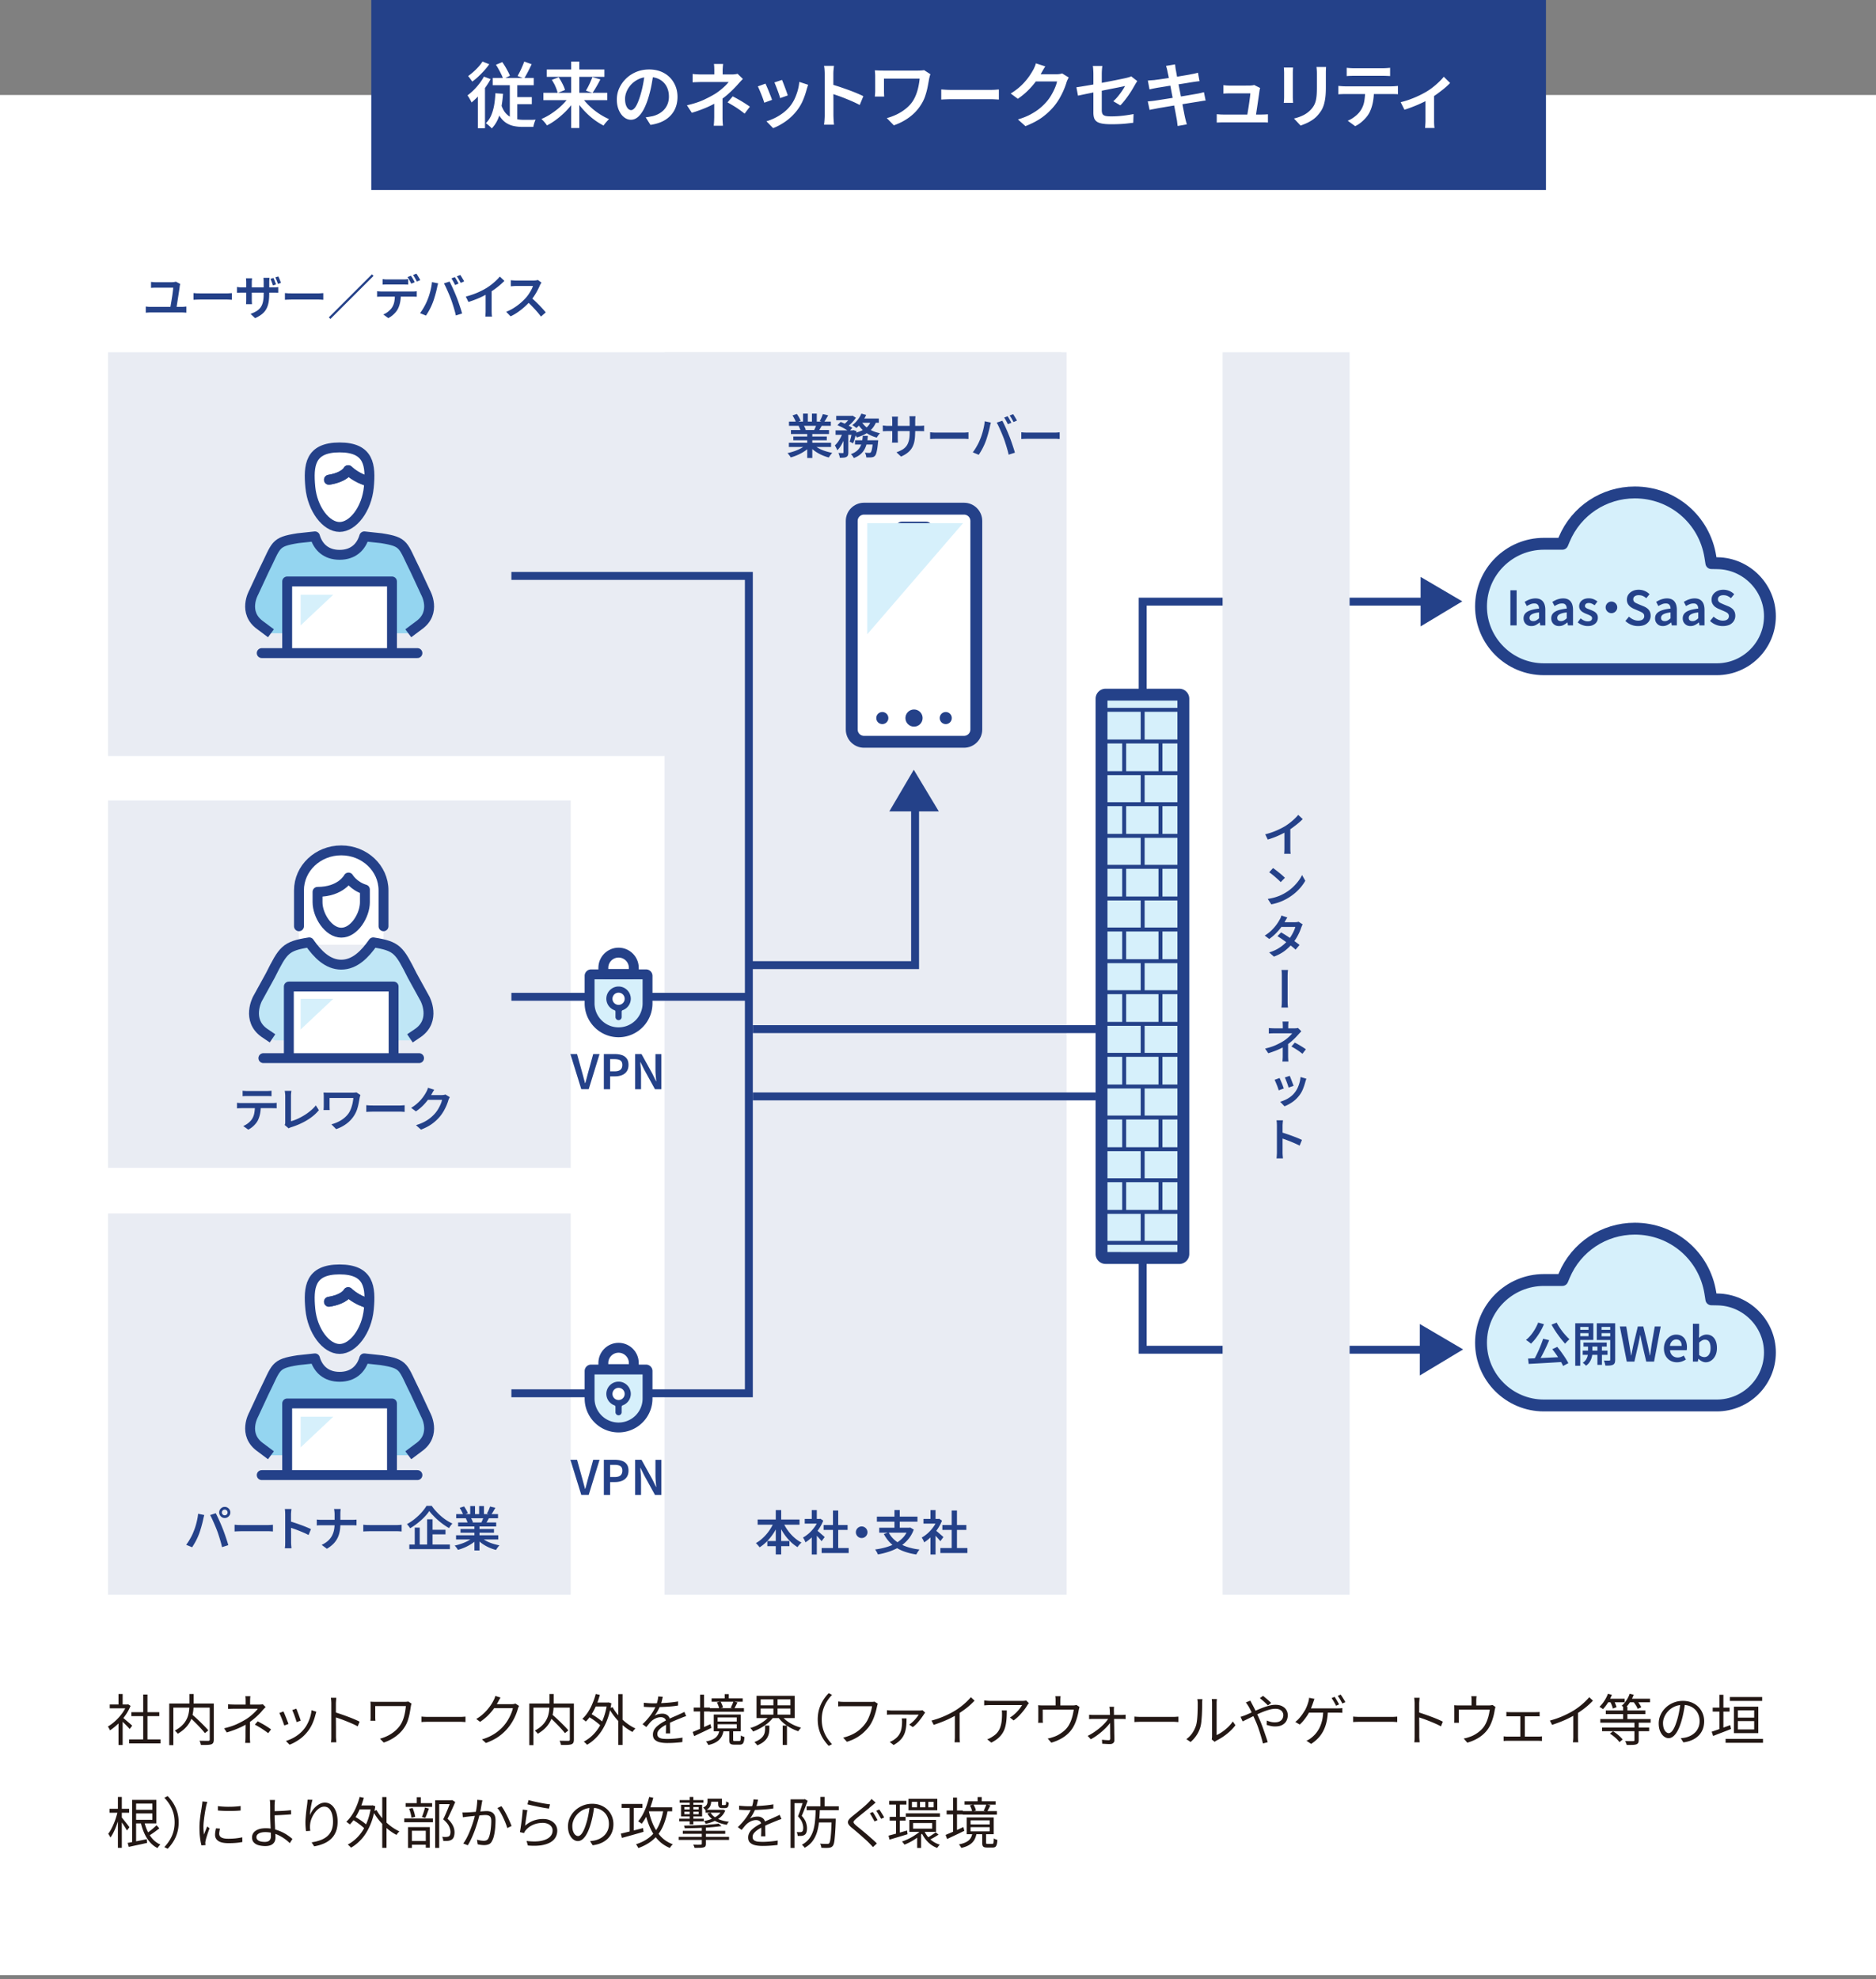
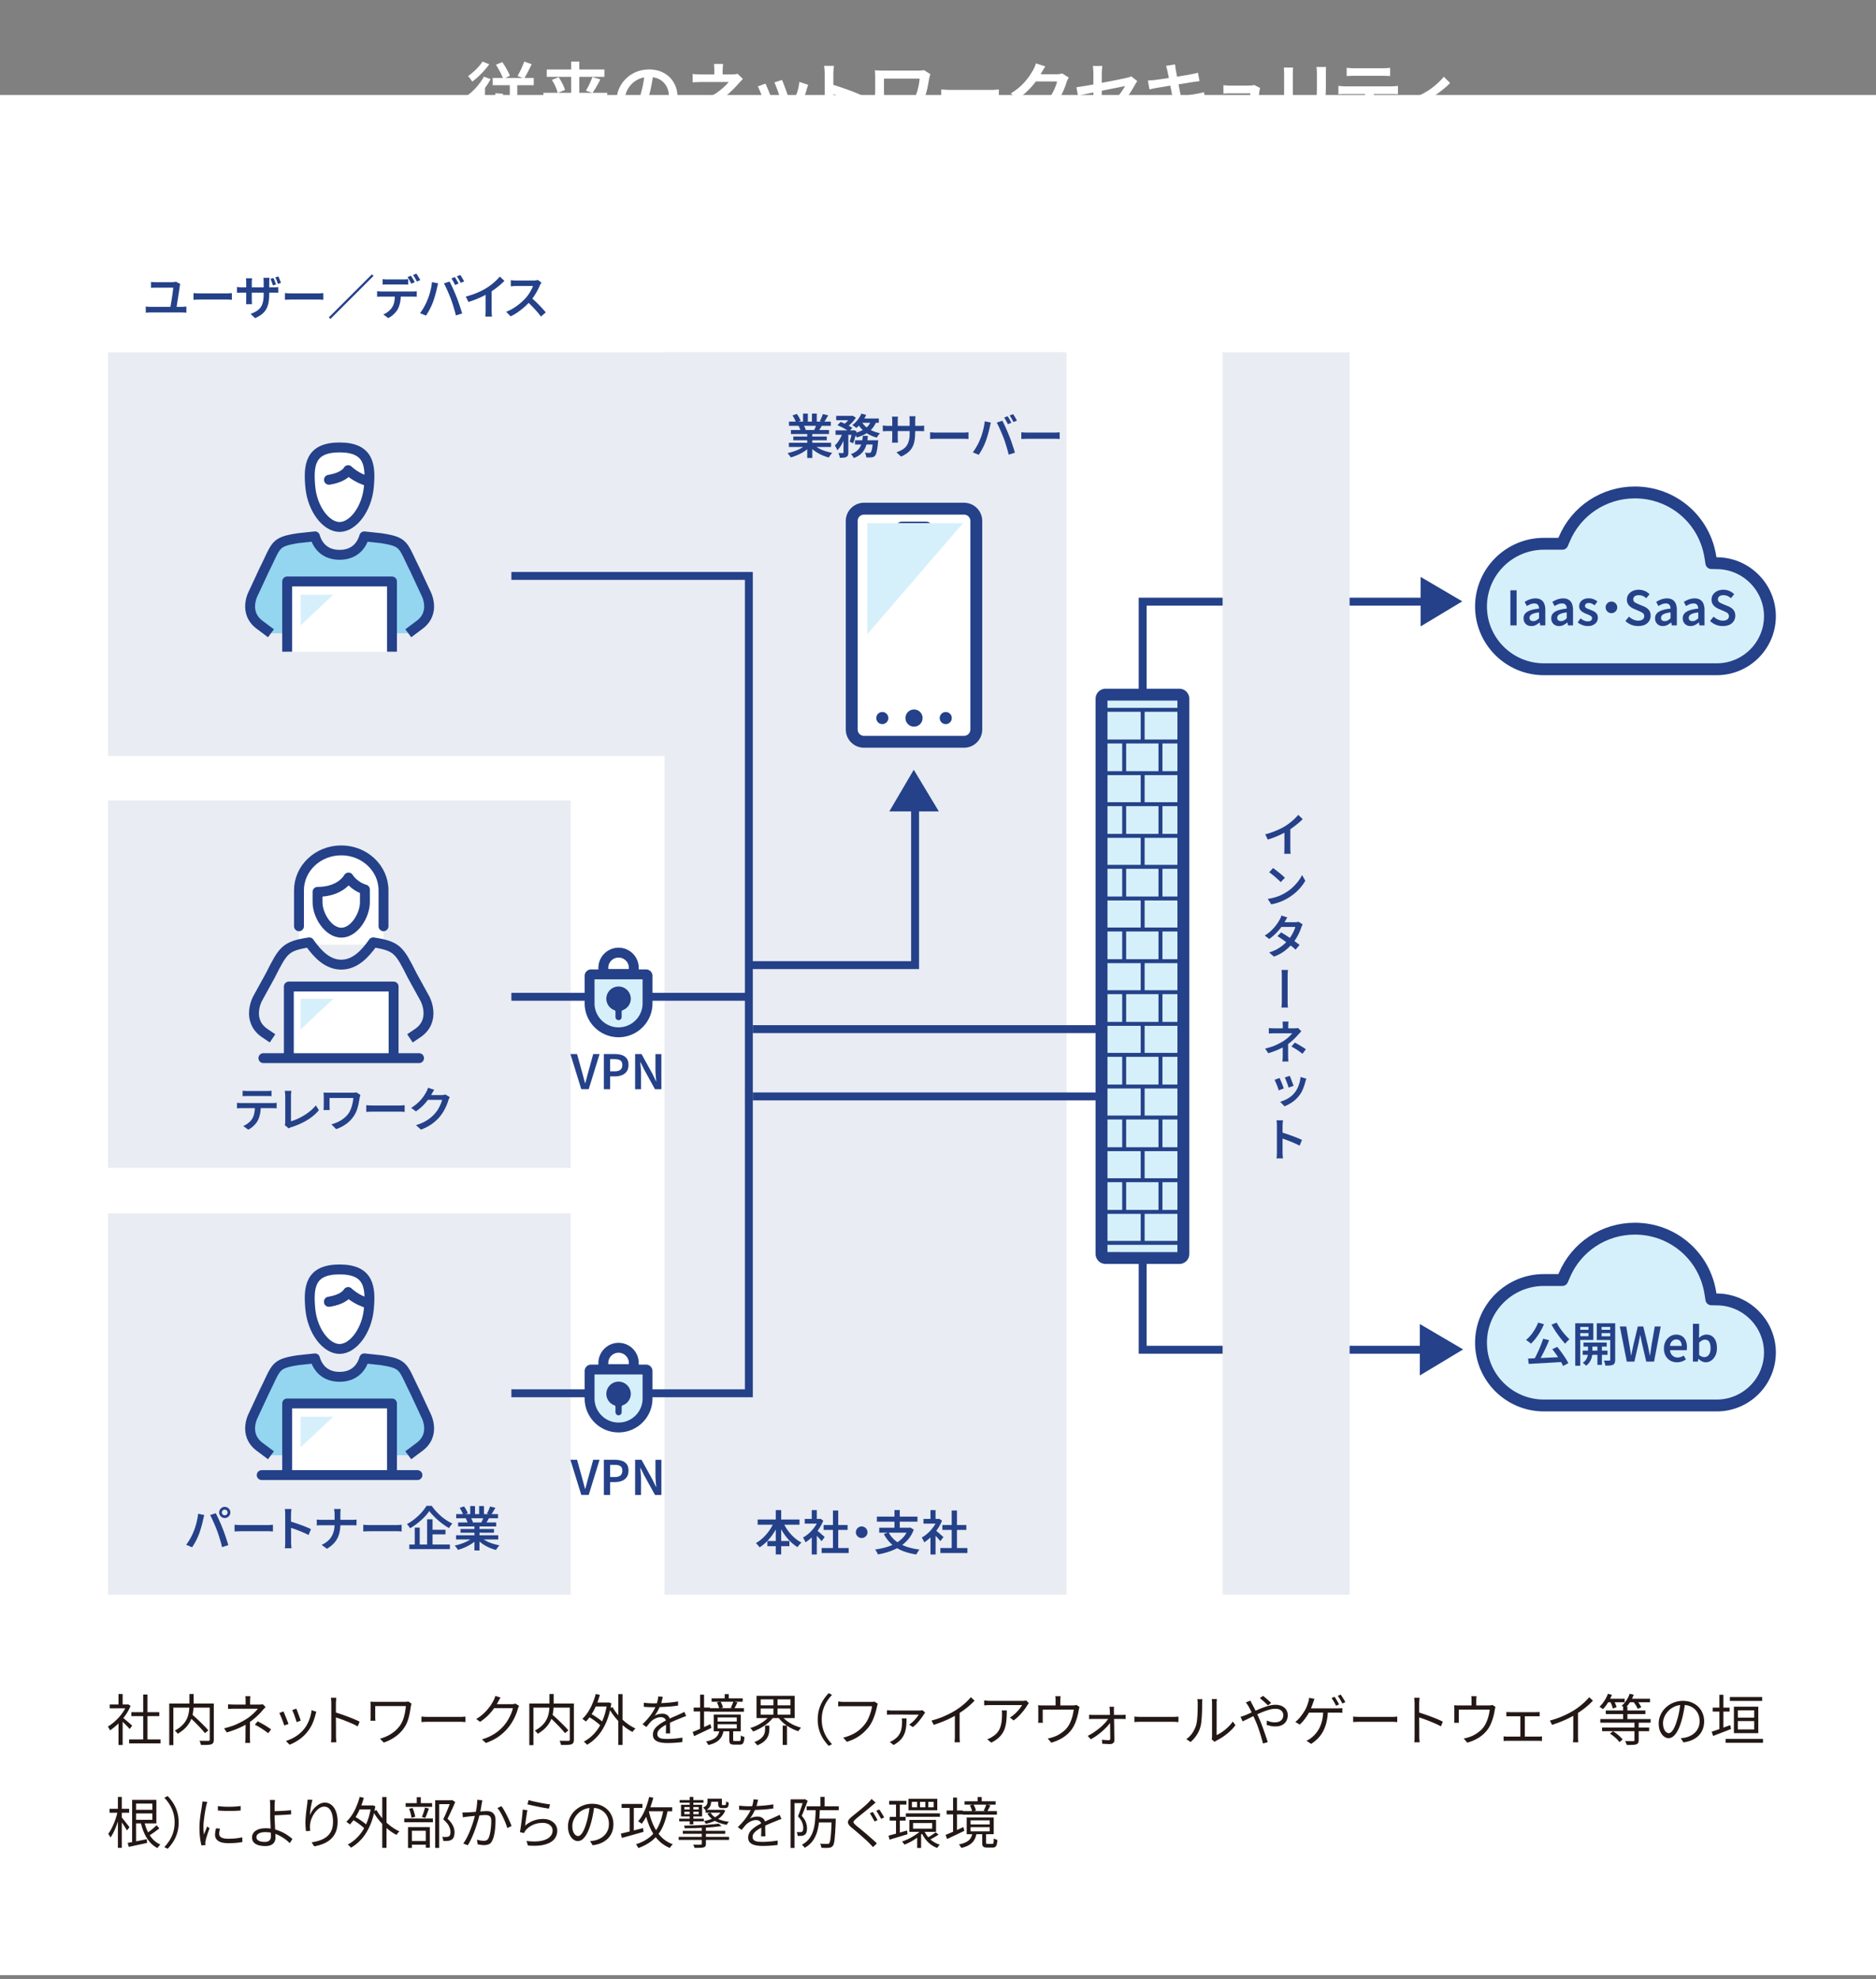
<svg xmlns="http://www.w3.org/2000/svg" xml:space="preserve" id="レイヤー_1" width="474" height="500" x="0" y="0" style="enable-background:new 0 0 474 500" version="1.1">
  <rect width="100%" height="100%" fill="#808080" stroke="none" />
  <style>.st0{fill:#fff}.st1{fill:#244189}.st2{fill:#e9ecf3}.st5{fill:#d6f0fb}.st6{fill:none;stroke:#244189;stroke-width:2;stroke-miterlimit:10}.st7{fill:#94d5f0}.st10,.st12,.st13,.st8,.st9{stroke:#244189;stroke-width:2.5;stroke-linejoin:round;stroke-miterlimit:10}.st8{fill:none;stroke-linecap:round}.st10,.st12,.st13,.st9{fill:#fff}.st10,.st12,.st13{fill:none}.st12,.st13{fill:#d6f0fb;stroke-linecap:round}.st13{stroke-width:3}.st14{stroke-width:2.5}.st14,.st15{fill:#fff;stroke:#244189;stroke-linecap:round;stroke-linejoin:round;stroke-miterlimit:10}.st16{fill:#231815}</style>
  <path d="M0 24h474.42v475H0z" class="st0" />
-   <path d="M93.81 0h296.8v48H93.81z" class="st1" />
  <path d="m122.27 19.36 1.69.63c-.38.72-.84 1.44-1.37 2.17-.53.73-1.09 1.41-1.68 2.05-.59.64-1.19 1.2-1.77 1.68-.05-.14-.14-.33-.26-.55s-.25-.45-.39-.68c-.13-.23-.26-.41-.38-.56.53-.38 1.05-.83 1.56-1.33.51-.5.99-1.05 1.44-1.64.45-.57.84-1.17 1.16-1.77zm-.36-3.81 1.71.68c-.36.52-.78 1.04-1.26 1.58-.48.53-.98 1.04-1.5 1.53s-1.03.91-1.54 1.27c-.08-.13-.19-.28-.31-.45-.12-.17-.25-.34-.38-.51-.13-.17-.25-.32-.34-.44.44-.31.9-.68 1.36-1.09.46-.41.89-.84 1.29-1.29s.72-.87.97-1.28zm-1.17 7.56 1.62-1.64.18.09V32.4h-1.8v-9.29zm4.43.45 1.93.13c-.13 1.91-.41 3.6-.82 5.08s-1.09 2.7-2.03 3.67c-.1-.12-.23-.26-.41-.43-.18-.17-.37-.33-.57-.5-.2-.16-.37-.29-.51-.39.56-.54 1.01-1.19 1.34-1.96.33-.77.58-1.62.75-2.56.17-.95.27-1.96.32-3.04zm-.68-3.87h10.37v1.84h-10.37v-1.84zm2.03 6.39c.34 1.15.79 2.03 1.36 2.63s1.22 1.01 1.96 1.23c.74.22 1.54.33 2.4.33h1.87c.26 0 .5 0 .71-.01.21-.01.38-.01.51-.01-.08.14-.17.33-.24.56-.08.23-.15.45-.21.67s-.1.42-.13.58H132.07c-.82 0-1.58-.08-2.29-.23a5.69 5.69 0 0 1-1.96-.83c-.59-.4-1.12-.95-1.58-1.67-.46-.71-.85-1.62-1.18-2.71l1.46-.54zm-1.21-9.72 1.6-.67c.25.35.5.73.75 1.15.25.42.47.83.68 1.22s.38.76.5 1.08l-1.69.81c-.11-.32-.26-.7-.47-1.12-.2-.42-.42-.85-.66-1.28-.23-.42-.46-.82-.71-1.19zm3.5 3.96h1.89v10.84l-1.89-.97v-9.87zm.88 4.21h4.68v1.78h-4.68v-1.78zm2.77-8.98 1.87.67c-.3.65-.62 1.29-.95 1.94-.34.64-.65 1.2-.94 1.67l-1.67-.63c.19-.32.39-.7.6-1.12.21-.42.41-.85.6-1.3s.36-.86.49-1.23zM143.96 24.19l1.57.63c-.42.71-.91 1.4-1.46 2.06-.55.67-1.15 1.3-1.79 1.89-.64.59-1.31 1.14-2 1.64s-1.38.92-2.08 1.27a9.02 9.02 0 0 0-1.4-1.62c.7-.29 1.39-.65 2.07-1.07.68-.43 1.34-.9 1.98-1.41.64-.52 1.22-1.06 1.75-1.64.54-.58.99-1.16 1.36-1.75zm-6.66-.74h16.13v1.85H137.3v-1.85zm.85-5.89h14.56v1.85h-14.56v-1.85zm1.28 2.61 1.73-.65c.23.34.45.7.66 1.08.21.38.4.76.57 1.13.17.37.29.71.36 1.01l-1.85.74c-.06-.3-.17-.64-.31-1.03-.15-.38-.32-.78-.52-1.18-.22-.39-.43-.76-.64-1.1zm4.89-4.62h2.05v16.79h-2.05V15.55zm2.47 8.66c.37.59.82 1.17 1.34 1.75.52.58 1.1 1.12 1.73 1.65.63.52 1.29.99 1.97 1.41.68.42 1.37.78 2.05 1.08-.14.13-.3.29-.48.49-.17.19-.34.39-.5.58-.16.2-.29.38-.39.55-.7-.35-1.39-.77-2.08-1.26-.69-.49-1.35-1.04-1.98-1.64s-1.22-1.24-1.77-1.91c-.55-.67-1.04-1.36-1.46-2.07l1.57-.63zm2.88-4.74 2.03.59c-.22.42-.44.84-.67 1.25s-.46.8-.68 1.17c-.23.37-.44.69-.65.98l-1.66-.56c.19-.31.39-.67.59-1.06s.4-.8.58-1.22.35-.8.46-1.15zM165.11 18.46c-.13.92-.29 1.9-.48 2.93a29.69 29.69 0 0 1-.75 3.1c-.36 1.21-.77 2.25-1.22 3.11-.46.86-.96 1.52-1.5 1.98-.55.46-1.13.68-1.75.68-.62 0-1.21-.22-1.75-.65s-.98-1.04-1.31-1.81-.5-1.66-.5-2.65c0-1.02.21-1.99.63-2.9.42-.91 1-1.72 1.74-2.43.74-.71 1.6-1.26 2.59-1.67.99-.4 2.06-.6 3.21-.6 1.09 0 2.08.18 2.96.53.88.35 1.63.85 2.26 1.48.62.63 1.1 1.37 1.44 2.21.34.84.5 1.74.5 2.7 0 1.26-.26 2.38-.78 3.37-.52.98-1.29 1.79-2.29 2.43-1.01.64-2.26 1.06-3.76 1.28l-1.21-1.91c.34-.04.64-.08.9-.13s.52-.1.76-.14c.58-.13 1.12-.34 1.63-.61.51-.28.96-.62 1.34-1.03.38-.41.69-.9.91-1.46.22-.56.33-1.18.33-1.86 0-.72-.11-1.38-.33-1.98a4.48 4.48 0 0 0-.98-1.57c-.43-.45-.96-.8-1.58-1.04s-1.33-.37-2.13-.37c-.97 0-1.83.17-2.58.52s-1.38.8-1.9 1.35-.91 1.15-1.18 1.8-.4 1.27-.4 1.85c0 .64.08 1.17.23 1.59.16.43.35.74.58.95.23.21.47.31.71.31.26 0 .53-.13.79-.4.26-.26.52-.67.78-1.23.26-.56.52-1.27.78-2.13.26-.86.49-1.78.68-2.76.19-.98.33-1.94.41-2.89l2.22.05zM187.7 19.94c-.2.2-.42.44-.66.69-.23.26-.44.49-.62.69-.32.37-.71.78-1.14 1.21s-.91.88-1.42 1.33c-.51.45-1.05.87-1.61 1.25-.65.46-1.37.89-2.16 1.3-.79.41-1.63.79-2.52 1.13-.89.35-1.81.67-2.77.95l-1.24-1.89c1.73-.4 3.18-.87 4.36-1.43 1.18-.56 2.17-1.09 2.96-1.59.48-.32.93-.66 1.34-1 .41-.34.78-.67 1.11-1 .32-.32.58-.61.76-.86h-6.79c-.2 0-.45 0-.75.01l-.85.03c-.28.01-.51.02-.7.04v-2.12c.32.05.7.08 1.14.1.44.02.81.03 1.12.03h7.71c.25 0 .5-.02.74-.05.24-.03.46-.07.65-.12l1.34 1.3zm-5.14 4V29.54a19.782 19.782 0 0 0 .05 1.54c.02.26.04.48.05.68h-2.32a18.608 18.608 0 0 0 .1-1.45c.01-.28.02-.54.02-.76V24.82l2.1-.88zm.14-7.76c-.02.2-.05.46-.07.77-.02.31-.04.6-.04.87v1.92h-2.11V17.81c0-.29-.01-.58-.02-.88-.01-.3-.04-.55-.07-.76h2.31zm5.44 12.53c-.52-.41-1-.77-1.46-1.09s-.91-.62-1.37-.89c-.46-.28-.95-.56-1.48-.86l1.31-1.53c.56.3 1.06.57 1.5.82a34.75 34.75 0 0 1 2.83 1.79l-1.33 1.76zM193.41 21.13c.11.23.24.52.39.87s.31.73.47 1.13c.16.4.31.79.46 1.16.14.37.26.68.34.94l-1.96.72c-.07-.23-.18-.54-.31-.93-.14-.39-.29-.79-.46-1.21-.17-.42-.33-.81-.48-1.16-.15-.35-.28-.63-.39-.82l1.94-.7zm10.78.29c-.08.26-.16.49-.22.67-.06.19-.11.36-.16.53-.24.92-.56 1.84-.95 2.76s-.91 1.78-1.53 2.58c-.84 1.07-1.79 1.97-2.84 2.71-1.06.74-2.11 1.31-3.15 1.7l-1.69-1.73c.67-.19 1.37-.46 2.1-.82.73-.35 1.42-.78 2.1-1.29s1.25-1.06 1.75-1.67c.42-.52.79-1.11 1.12-1.77.32-.67.59-1.38.81-2.13.22-.76.36-1.51.43-2.27l2.23.73zm-6.6-1.23c.08.19.19.47.33.82s.28.73.43 1.13c.15.4.29.78.41 1.13.13.35.22.63.28.84l-1.93.68c-.05-.22-.13-.5-.25-.85s-.25-.73-.4-1.12c-.14-.39-.29-.77-.43-1.12-.14-.36-.26-.65-.36-.88l1.92-.63zM208.37 29.1V18.72c0-.31-.01-.66-.04-1.05-.02-.39-.07-.74-.13-1.04h2.52c-.04.3-.07.64-.11 1.01-.04.37-.05.73-.05 1.08v3.4c0 .71 0 1.43.01 2.16s.01 1.43.01 2.08v2.73c0 .18.01.41.02.7s.03.59.05.89c.02.31.05.58.07.82h-2.52c.05-.34.09-.73.12-1.19s.05-.85.05-1.21zm1.73-7.79c.6.17 1.27.38 2 .62.73.25 1.48.51 2.23.78.76.28 1.47.55 2.13.83s1.23.53 1.68.76l-.92 2.23c-.5-.28-1.07-.55-1.69-.83-.62-.28-1.26-.54-1.9-.8-.64-.26-1.27-.5-1.88-.71s-1.16-.4-1.66-.56v-2.32zM235.08 18.75c-.02.07-.06.18-.11.33-.05.15-.09.3-.12.44s-.06.25-.08.32c-.11.65-.24 1.36-.39 2.12-.15.77-.36 1.54-.62 2.32-.26.78-.63 1.53-1.1 2.25-.73 1.16-1.69 2.19-2.87 3.07-1.18.88-2.5 1.57-3.95 2.06l-1.78-1.82c.83-.22 1.66-.52 2.49-.92s1.61-.89 2.34-1.48c.73-.59 1.33-1.25 1.81-2 .31-.5.58-1.06.81-1.67s.41-1.25.55-1.92c.14-.67.24-1.33.3-1.99h-9.01v3.16c0 .13 0 .33.01.59.01.26.02.53.04.79h-2.36c.02-.26.04-.51.06-.73.02-.22.03-.44.03-.66V19.19c0-.23-.01-.46-.03-.71-.02-.25-.04-.48-.06-.71.29.01.61.02.97.04.36.01.74.02 1.15.02H231.94c.28 0 .55-.01.82-.03s.51-.04.73-.08l1.59 1.03zM237.82 22.6c.2.01.46.03.78.05.32.02.65.04 1 .05.35.01.68.01.99.01h9.74c.43 0 .82-.01 1.18-.04.35-.03.65-.05.87-.06v2.54c-.2-.01-.5-.03-.89-.05-.39-.02-.78-.04-1.16-.04h-9.74c-.5 0-1.01.01-1.52.03-.51.02-.93.04-1.25.06V22.6zM264.11 16.77c-.19.29-.38.6-.58.94-.19.34-.34.59-.43.77-.4.71-.89 1.45-1.47 2.22-.58.77-1.25 1.53-2 2.26-.75.73-1.57 1.4-2.46 2l-1.8-1.33c.78-.48 1.47-.98 2.08-1.5s1.13-1.04 1.58-1.57c.45-.52.84-1.02 1.16-1.5.32-.48.59-.92.81-1.31.12-.19.25-.46.4-.8.15-.34.26-.66.33-.94l2.38.76zm5.93 2.81c-.1.16-.2.34-.3.56-.1.22-.19.43-.26.65-.16.54-.38 1.15-.67 1.84-.29.69-.64 1.4-1.05 2.12-.41.73-.89 1.42-1.43 2.08-.85 1.03-1.85 1.96-2.99 2.8-1.14.83-2.56 1.58-4.25 2.24l-1.89-1.69c1.19-.36 2.23-.77 3.11-1.24s1.67-.97 2.33-1.51c.67-.54 1.26-1.12 1.79-1.73.43-.49.83-1.04 1.19-1.66s.67-1.22.93-1.84c.26-.61.43-1.15.53-1.62h-6.25l.76-1.82h5.31c.28 0 .54-.02.8-.05.26-.04.48-.09.66-.16l1.68 1.03zM287.35 20.48l-.27.42c-.11.17-.2.33-.29.48-.2.37-.45.79-.73 1.26-.28.47-.59.94-.93 1.43-.34.49-.68.95-1.04 1.4-.35.44-.69.83-1.02 1.15l-1.78-1.04c.42-.37.82-.79 1.21-1.27.38-.47.73-.94 1.04-1.4.31-.46.55-.85.72-1.17-.13.02-.41.08-.83.17-.42.09-.93.19-1.54.31s-1.27.25-2 .4c-.73.14-1.46.29-2.21.45-.75.16-1.47.3-2.15.44-.68.14-1.3.26-1.85.38-.55.11-.99.21-1.31.28l-.4-2.12c.35-.05.8-.12 1.37-.21.56-.09 1.2-.2 1.91-.32s1.45-.26 2.21-.41c.77-.15 1.53-.3 2.28-.44.75-.14 1.45-.28 2.11-.41.65-.13 1.22-.25 1.71-.35s.84-.18 1.05-.23c.24-.06.46-.12.67-.18.2-.06.38-.13.52-.22l1.55 1.2zm-11.09 7.94v-9.8c0-.2-.01-.42-.02-.66-.01-.23-.03-.46-.04-.69a4.78 4.78 0 0 0-.08-.61h2.41c-.05.28-.08.6-.11.96-.02.37-.04.7-.04 1v9.23c0 .37.06.68.17.91.11.23.34.4.68.5.34.1.85.14 1.52.14.65 0 1.29-.02 1.94-.07.64-.05 1.27-.12 1.9-.21.62-.09 1.23-.19 1.82-.3l-.07 2.2c-.5.06-1.06.12-1.67.19-.61.07-1.25.11-1.92.14s-1.33.04-2.01.04c-.97 0-1.75-.06-2.35-.18-.59-.12-1.04-.3-1.35-.55-.31-.25-.51-.56-.62-.94-.1-.36-.16-.8-.16-1.3zM290 25.61c.24-.01.53-.04.87-.07.34-.04.65-.07.91-.11.32-.05.76-.11 1.31-.2s1.16-.18 1.85-.29 1.39-.22 2.11-.34 1.43-.24 2.12-.35c.68-.11 1.31-.22 1.88-.32l1.38-.24c.35-.06.67-.13.97-.2.3-.07.56-.14.79-.2l.43 2.12c-.23.01-.5.04-.83.1-.32.05-.65.11-.99.17-.4.06-.88.14-1.47.23s-1.22.2-1.91.31c-.69.11-1.4.23-2.11.34-.72.11-1.41.23-2.08.34-.67.11-1.26.21-1.79.3-.53.08-.94.16-1.24.22-.37.07-.71.14-1 .19-.29.05-.54.11-.73.17l-.47-2.17zm.02-5.26.79-.06c.26-.02.54-.04.83-.06.26-.04.64-.09 1.12-.15l1.66-.24c.62-.09 1.26-.19 1.93-.3.67-.1 1.31-.2 1.93-.31s1.18-.19 1.67-.28c.49-.08.88-.16 1.15-.22.29-.05.57-.1.85-.17s.52-.13.73-.19l.4 2.14c-.18.01-.42.04-.72.08s-.58.08-.85.12c-.31.05-.73.11-1.25.2s-1.1.18-1.73.28c-.63.1-1.28.2-1.94.31s-1.3.2-1.91.31c-.61.1-1.14.19-1.6.26s-.81.13-1.05.18c-.26.05-.52.1-.77.15-.25.05-.52.12-.82.19l-.42-2.24zm4.95-2.37a9.2 9.2 0 0 0-.16-.7c-.06-.22-.13-.43-.2-.63l2.29-.38c.02.18.05.4.08.66s.06.5.1.71c.04.16.09.46.17.91.08.45.18 1 .31 1.65s.26 1.35.41 2.11.3 1.52.45 2.29c.15.77.29 1.49.42 2.18.13.68.25 1.28.35 1.8s.18.89.23 1.12c.06.26.13.55.21.85.08.31.16.6.24.87l-2.32.41c-.05-.32-.09-.64-.12-.94s-.07-.58-.13-.85c-.04-.22-.1-.57-.19-1.06-.09-.49-.2-1.07-.33-1.75-.13-.67-.27-1.39-.42-2.15-.15-.76-.3-1.52-.44-2.28-.14-.76-.28-1.46-.4-2.12-.13-.66-.24-1.23-.33-1.7-.12-.48-.19-.81-.22-1zM307.42 28.85c.24.02.51.04.8.06s.59.03.89.03h9.57c.22 0 .49-.01.83-.02.34-.01.62-.03.85-.05v2.09c-.12-.01-.28-.02-.49-.03-.21-.01-.41-.01-.61-.01H309.12c-.3 0-.58 0-.83.01s-.54.02-.86.03v-2.11zm10.98-6.62c-.04.1-.07.21-.1.35-.03.14-.05.25-.06.33-.04.26-.09.62-.15 1.07-.07.45-.14.95-.22 1.49l-.24 1.63c-.08.54-.16 1.04-.22 1.48-.07.45-.12.8-.17 1.05h-2.21c.05-.23.11-.54.17-.95.07-.4.14-.85.22-1.33.08-.49.15-.97.22-1.46s.13-.94.18-1.35c.05-.41.09-.73.1-.96h-5.11c-.28 0-.57.01-.87.02-.31.01-.58.03-.82.05v-2.14c.16.02.33.04.53.06.2.02.4.03.6.04s.38.01.54.01H315.65c.12 0 .26-.01.42-.02.16-.01.32-.03.47-.05.15-.02.25-.05.32-.09l1.54.77zM326.72 17.06c-.01.2-.03.41-.04.63-.02.22-.03.46-.03.72v6.07c0 .23.01.49.03.77.02.29.03.53.04.74h-2.36c.02-.16.04-.38.06-.67.02-.29.03-.58.03-.85v-6.05c0-.16-.01-.37-.02-.64s-.03-.51-.05-.71h2.34zm8.33-.14c-.01.24-.02.5-.04.79-.01.29-.01.6-.01.93v3.38c0 1-.04 1.86-.13 2.58-.09.73-.22 1.36-.39 1.9s-.38 1.02-.64 1.43c-.26.41-.56.81-.89 1.18-.38.44-.83.84-1.34 1.18-.51.34-1.03.63-1.55.86-.52.23-1.01.42-1.45.57l-1.67-1.78c.88-.2 1.68-.49 2.4-.85a6.8 6.8 0 0 0 1.92-1.45c.31-.35.57-.7.76-1.06s.35-.76.45-1.21c.1-.44.17-.95.21-1.51.04-.56.05-1.22.05-1.96v-3.25c0-.34-.01-.65-.03-.94-.02-.29-.04-.55-.08-.79h2.43zM338.15 21.7c.26.02.54.05.83.07.29.02.57.04.85.04h11.79a13.853 13.853 0 0 0 1.59-.11v2.11c-.22-.02-.47-.04-.76-.04s-.57-.01-.82-.01h-11.79c-.26 0-.55.01-.85.02-.3.01-.58.03-.83.05V21.7zm2.1-4.57c.29.04.59.06.92.08s.63.03.92.03H349.35c.29 0 .6-.01.93-.03s.65-.04.95-.08v2.09a30.777 30.777 0 0 0-1.88-.07h-7.24c-.3 0-.62.01-.95.02-.34.01-.64.03-.9.05v-2.09zm6.9 5.67c0 1.16-.1 2.21-.29 3.14-.19.93-.48 1.77-.86 2.53-.22.41-.5.82-.86 1.24-.36.42-.77.82-1.23 1.2-.46.38-.96.7-1.5.96l-1.89-1.37c.65-.26 1.27-.63 1.87-1.11.6-.47 1.07-.98 1.42-1.52.46-.7.76-1.47.9-2.32.14-.85.22-1.76.23-2.74l2.21-.01zM353.9 25.81c.79-.18 1.59-.42 2.4-.72.81-.3 1.57-.62 2.28-.96.71-.34 1.3-.66 1.78-.94a14.7 14.7 0 0 0 1.72-1.19c.56-.44 1.07-.89 1.54-1.34.47-.45.86-.87 1.17-1.27l1.6 1.57c-.35.38-.8.81-1.36 1.28s-1.16.93-1.8 1.4-1.29.89-1.93 1.29c-.4.24-.86.49-1.38.75a36.181 36.181 0 0 1-3.38 1.46c-.59.22-1.15.42-1.69.58l-.95-1.91zm6.26-1.39 2.18-.43v6.5c0 .2 0 .43.01.68.01.25.02.47.04.68.02.21.04.37.06.48h-2.38c.01-.11.02-.27.04-.48.01-.21.02-.44.04-.68.01-.25.02-.47.02-.68v-6.07z" class="st0" />
  <path d="M27.3 89h240.9v102H27.3zM27.3 306.56h116.9v96.33H27.3zM27.3 202.23h116.9v92.83H27.3z" class="st2" />
  <path d="M167.91 89H269.5v313.89H167.91z" class="st2" />
  <path d="M243.57 187.41h-25.26c-1.72 0-3.11-1.39-3.11-3.11v-52.68c0-1.72 1.39-3.11 3.11-3.11h25.26c1.72 0 3.11 1.39 3.11 3.11v52.68c0 1.72-1.4 3.11-3.11 3.11z" style="fill:#fff;stroke:#244189;stroke-width:3;stroke-linecap:round;stroke-linejoin:round;stroke-miterlimit:10" />
  <path d="M227.86 133.29h6.17" style="fill:none;stroke:#244189;stroke-width:3;stroke-linecap:round;stroke-linejoin:round;stroke-miterlimit:10" />
  <circle cx="230.94" cy="181.41" r="2.17" class="st1" />
  <circle cx="222.93" cy="181.41" r="1.53" class="st1" />
  <circle cx="238.96" cy="181.41" r="1.53" class="st1" />
  <path d="M219.12 160.25v-28.08h24.21" class="st5" />
  <path d="M231.21 198.5v45.33h-41M189.21 353V145.5h-60M189.21 251.83h-60M189.21 352h-60" class="st6" />
  <path d="M36.83 77.44c.18.02.37.04.57.06.2.02.39.02.57.02H46c.21 0 .4-.01.59-.03.18-.02.35-.04.5-.05V79c-.17-.02-.36-.03-.57-.04-.21-.01-.39-.02-.52-.02h-8.03c-.18 0-.36.01-.56.02-.2.01-.39.03-.58.04v-1.56zm8.71-5.7c-.02.07-.05.16-.07.27-.02.11-.04.19-.05.23-.02.24-.06.55-.12.94s-.12.8-.19 1.25c-.07.45-.14.9-.21 1.34-.07.44-.13.85-.19 1.22s-.11.67-.15.88H43c.03-.18.07-.41.12-.69.05-.28.1-.6.16-.94.06-.34.11-.69.17-1.04.06-.36.11-.7.15-1.03.04-.33.08-.62.11-.88s.05-.46.05-.61h-4.3c-.23 0-.45 0-.67.01s-.42.02-.63.04v-1.51c.19.02.4.04.64.06.23.02.45.02.65.02H43.42c.1 0 .21-.01.35-.02.14-.01.26-.03.38-.05.12-.02.21-.05.28-.07l1.11.58zM48.87 74.04c.14.01.31.02.52.04.21.02.43.03.67.03.23 0 .45.01.66.01h6.49c.29 0 .55-.01.79-.03.24-.02.43-.03.58-.04v1.69c-.14-.01-.33-.02-.59-.04-.26-.02-.52-.02-.77-.02h-6.49c-.34 0-.67.01-1.01.02-.34.01-.62.03-.83.04v-1.7zM59.87 72.5c.06.01.16.02.29.04.13.02.28.03.44.05.17.02.35.02.54.02h7.9c.3 0 .55-.01.75-.02.2-.02.37-.04.51-.06v1.43c-.11-.01-.27-.02-.49-.02-.21-.01-.47-.01-.77-.01h-7.9c-.19 0-.37 0-.53.01s-.31.01-.43.02-.23.02-.31.02V72.5zm3.82-2.2c-.01.1-.02.23-.04.41s-.03.39-.03.62v4.32c0 .16 0 .32.01.49.01.16.02.31.02.43.01.12.02.22.02.28h-1.51c.01-.06.02-.16.02-.28.01-.12.02-.27.02-.43.01-.16.01-.32.01-.49v-4.33c0-.16-.01-.33-.02-.5-.01-.18-.03-.35-.04-.52h1.54zm4.33 4.03c0 .76-.05 1.44-.16 2.05-.11.61-.29 1.16-.55 1.64-.26.49-.62.93-1.09 1.31s-1.05.74-1.76 1.05l-1.15-1.08c.57-.21 1.06-.44 1.48-.69s.76-.56 1.03-.92.47-.81.6-1.35.2-1.19.2-1.96v-3.11c0-.24-.01-.45-.02-.64s-.03-.33-.04-.44h1.54c-.01.1-.02.25-.04.44s-.03.4-.03.64v3.06zm1.07-4.11c.07.14.15.32.23.52.08.2.16.4.23.59.08.2.14.37.19.53l-.77.25c-.06-.18-.12-.36-.19-.55-.07-.19-.14-.39-.22-.58-.08-.2-.15-.37-.23-.53l.76-.23zm1.23-.38c.08.15.16.33.24.52s.16.39.24.59c.08.2.14.37.18.53l-.76.24c-.09-.26-.19-.55-.31-.85-.12-.3-.23-.57-.35-.8l.76-.23zM71.97 74.04c.14.01.31.02.52.04.21.02.43.03.67.03.23 0 .45.01.66.01h6.49c.29 0 .55-.01.79-.03.24-.02.43-.03.58-.04v1.69c-.14-.01-.33-.02-.59-.04-.26-.02-.52-.02-.77-.02h-6.49c-.34 0-.67.01-1.01.02-.34.01-.62.03-.83.04v-1.7zM93.98 69.3l.4.4-10.89 10.88-.4-.4L93.98 69.3zM95.28 73.57c.17.02.35.04.55.05.2.01.39.02.57.02H104.26c.13 0 .3 0 .5-.01s.39-.03.54-.06v1.4c-.14-.01-.31-.01-.51-.02-.2 0-.37-.01-.53-.01H96.4c-.18 0-.37 0-.57.01s-.39.01-.55.03v-1.41zm1.39-3.05c.19.02.4.04.61.06.22.02.42.02.61.02h4c.2 0 .41-.01.62-.02.22-.02.42-.04.62-.06v1.39c-.2-.02-.41-.03-.62-.03s-.42-.01-.62-.01h-3.98c-.2 0-.41 0-.64.01-.22 0-.42.01-.6.03v-1.39zm4.61 3.8c0 .77-.06 1.46-.19 2.09-.13.62-.32 1.18-.58 1.68-.14.27-.34.55-.58.83s-.52.55-.83.8-.64.47-.99.65l-1.26-.92c.43-.18.85-.42 1.24-.74s.71-.65.95-1.01c.3-.46.5-.98.6-1.55.1-.57.14-1.18.14-1.82h1.5zm2.54-4.66c.1.14.22.3.34.5s.24.4.35.6c.11.2.2.38.28.54l-.88.37c-.12-.25-.27-.53-.44-.85-.18-.32-.34-.59-.5-.82l.85-.34zm1.39-.53c.1.15.22.33.34.53s.24.4.36.59c.12.2.21.37.28.51l-.86.37c-.13-.26-.28-.54-.46-.85-.18-.31-.35-.57-.51-.8l.85-.35zM107.99 75.8c.14-.33.27-.68.39-1.05s.24-.76.34-1.15c.1-.4.19-.79.26-1.18.08-.39.13-.78.16-1.15l1.56.32c-.02.11-.06.24-.1.37-.04.14-.07.27-.1.4s-.05.25-.07.34c-.04.2-.1.45-.17.74-.07.3-.16.61-.25.95s-.2.67-.3 1.01a15.94 15.94 0 0 1-1.44 3.3c-.22.38-.43.72-.64 1.03l-1.5-.62c.38-.5.73-1.04 1.06-1.64.33-.59.6-1.15.8-1.67zm5.92-.31c-.12-.31-.25-.65-.4-1-.15-.36-.3-.71-.46-1.07-.16-.36-.31-.7-.46-1.01-.15-.32-.29-.59-.42-.81l1.42-.47c.12.22.26.5.41.82.16.32.32.67.48 1.03.16.36.32.72.47 1.07.15.36.28.68.4.98.11.27.23.59.36.95.13.36.26.73.39 1.12.13.38.26.76.37 1.12.12.36.21.69.29.98l-1.58.5c-.1-.46-.22-.92-.36-1.4-.14-.48-.28-.96-.44-1.44-.15-.49-.31-.94-.47-1.37zm1-5.49c.1.14.21.3.33.5.12.2.23.4.34.6.11.2.21.38.29.54l-.88.37c-.12-.25-.27-.53-.44-.85-.18-.32-.34-.59-.5-.82l.86-.34zm1.39-.53c.1.14.22.32.34.52l.36.6c.12.2.21.37.27.51l-.86.37c-.13-.26-.28-.54-.46-.85s-.35-.57-.52-.8l.87-.35zM117.69 74.93c1.06-.28 2.04-.61 2.92-.99.88-.38 1.66-.78 2.33-1.19.42-.26.83-.55 1.24-.87s.8-.66 1.17-1.01c.37-.35.68-.68.94-1l1.16 1.09a19.692 19.692 0 0 1-2.51 2.13c-.46.33-.93.64-1.4.92a22.65 22.65 0 0 1-3.29 1.61c-.63.25-1.26.47-1.89.67l-.67-1.36zm5.01-1.48 1.52-.38v5.42c0 .17 0 .35.01.55s.01.38.03.55c.02.17.04.3.06.39h-1.7c.02-.09.03-.22.04-.39l.03-.55c.01-.19.01-.38.01-.55v-5.04zM136.81 71.4c-.04.06-.1.16-.19.3s-.15.26-.2.38c-.16.38-.36.8-.61 1.27-.24.47-.52.94-.83 1.41-.31.47-.63.9-.98 1.29-.44.5-.93 1-1.47 1.48s-1.11.93-1.7 1.34c-.59.41-1.2.76-1.82 1.05l-1.12-1.15c.65-.25 1.28-.56 1.88-.94a14.368 14.368 0 0 0 3.05-2.54c.27-.3.53-.63.77-.99s.46-.71.65-1.07c.19-.36.33-.69.42-.98h-4.23c-.16 0-.33.01-.52.02-.18.01-.35.02-.5.04-.15.01-.27.02-.35.02v-1.54c.1.02.23.03.4.04l.52.03c.18.01.32.01.44.01H134.77c.25 0 .47-.01.67-.04.2-.02.36-.06.47-.1l.9.67zm-2.64 3.76c.32.26.65.55 1 .88s.69.67 1.04 1.02c.34.35.66.69.95 1.01.29.32.54.61.74.85l-1.22 1.06c-.29-.4-.62-.82-1.01-1.26-.38-.44-.79-.88-1.21-1.32a24.7 24.7 0 0 0-1.28-1.24l.99-1zM48.9 386.97c.14-.33.27-.68.39-1.05s.24-.76.34-1.15c.1-.4.19-.79.26-1.18.08-.39.13-.78.16-1.15l1.56.32c-.02.11-.06.24-.1.37-.04.14-.07.27-.1.4s-.05.25-.07.34c-.04.2-.1.45-.17.74-.07.3-.16.61-.25.95s-.2.67-.3 1.01a15.94 15.94 0 0 1-1.44 3.3c-.22.38-.43.72-.64 1.03l-1.5-.62c.38-.5.73-1.04 1.06-1.64.34-.59.6-1.15.8-1.67zm5.93-.31c-.12-.31-.25-.65-.4-1-.15-.36-.3-.71-.46-1.07-.16-.36-.31-.7-.46-1.01-.15-.32-.29-.59-.42-.81l1.42-.47c.12.22.26.5.41.82.16.32.32.67.48 1.03.16.36.32.72.47 1.07.15.36.28.68.4.98.11.27.23.59.36.95.13.36.26.73.39 1.12.13.38.26.76.37 1.12.12.36.21.69.29.98l-1.58.5c-.1-.46-.22-.92-.36-1.4-.14-.48-.28-.96-.44-1.44-.15-.49-.31-.95-.47-1.37zm.55-4.55c0-.26.06-.5.19-.71s.3-.38.51-.51.45-.19.7-.19.49.06.71.19.39.3.52.51.19.45.19.71c0 .26-.06.49-.19.7s-.3.38-.52.51-.45.19-.71.19-.49-.06-.7-.19-.38-.3-.51-.51-.19-.44-.19-.7zm.68 0c0 .2.07.37.21.51.14.14.31.21.51.21s.37-.07.51-.21c.14-.14.21-.31.21-.51s-.07-.37-.21-.51a.694.694 0 0 0-.51-.21c-.2 0-.37.07-.51.21-.13.14-.21.31-.21.51zM59.25 385.21c.14.01.31.02.52.04.21.02.43.03.67.03.23 0 .45.01.66.01h6.49c.29 0 .55-.01.79-.03.24-.02.43-.03.58-.04v1.69c-.14-.01-.33-.02-.59-.04-.26-.02-.52-.02-.77-.02h-6.49c-.34 0-.67.01-1.01.02-.34.01-.62.03-.83.04v-1.7zM72.06 389.54V382.63c0-.21-.01-.44-.02-.7s-.04-.49-.08-.69h1.68c-.02.2-.05.42-.07.67s-.04.49-.04.72v2.27c0 .47 0 .95.01 1.44 0 .49.01.95.01 1.39V389.55c0 .12 0 .28.01.47.01.19.02.39.04.59.02.2.03.39.05.55h-1.68c.03-.22.06-.49.08-.79 0-.32.01-.59.01-.83zm1.15-5.2c.4.11.84.25 1.33.41.49.16.98.34 1.49.52.5.18.98.37 1.42.55.44.18.82.35 1.12.5l-.61 1.49c-.34-.18-.71-.37-1.13-.55-.42-.18-.84-.36-1.27-.53-.43-.17-.85-.33-1.25-.47-.41-.14-.78-.27-1.1-.37v-1.55zM80.03 383.9c.17.02.36.03.59.05.22.02.45.02.68.02h7.54c.26 0 .5-.01.72-.02.22-.01.4-.03.52-.04v1.46c-.12-.01-.3-.02-.55-.02-.24-.01-.48-.01-.7-.01H81.34c-.25 0-.49 0-.71.01-.23.01-.43.02-.59.04v-1.49zm4.51-1.32c0-.2-.01-.43-.04-.7-.02-.26-.06-.48-.11-.65h1.7c-.03.17-.06.39-.07.66-.02.27-.02.5-.02.68V385c0 .66-.05 1.28-.16 1.86s-.28 1.14-.54 1.67-.6 1.02-1.04 1.47-.99.88-1.66 1.28l-1.33-.98c.62-.29 1.13-.62 1.55-.98.42-.37.75-.78 1-1.22s.43-.93.55-1.45c.11-.52.17-1.06.17-1.64V382.58zM91.77 385.21c.14.01.31.02.52.04.21.02.43.03.67.03.23 0 .45.01.66.01h6.49c.29 0 .55-.01.79-.03.24-.02.43-.03.58-.04v1.69c-.14-.01-.33-.02-.59-.04-.26-.02-.52-.02-.77-.02h-6.49c-.34 0-.67.01-1.01.02-.34.01-.62.03-.83.04v-1.7zM108.47 381.74c-.24.37-.53.75-.88 1.14-.35.39-.74.78-1.16 1.16-.43.38-.88.75-1.35 1.1-.47.35-.96.67-1.46.96-.06-.1-.13-.21-.22-.34-.09-.13-.19-.25-.29-.38-.1-.12-.2-.23-.3-.32.7-.38 1.36-.82 2-1.34.64-.52 1.22-1.06 1.73-1.64.51-.58.92-1.12 1.22-1.64h1.33c.32.47.68.93 1.09 1.37.4.44.83.86 1.28 1.25s.92.74 1.4 1.05c.48.31.97.58 1.45.8-.16.16-.31.34-.46.55-.15.2-.28.4-.4.59-.47-.26-.94-.57-1.42-.91-.47-.34-.93-.7-1.37-1.09-.44-.38-.85-.78-1.22-1.18a7.04 7.04 0 0 1-.97-1.13zm-5.05 8.47h10.25v1.16h-10.25v-1.16zm1.37-4.27h1.26v4.86h-1.26v-4.86zm3.13-2.1h1.37v7h-1.37v-7zm.63 2.64h4.01v1.16h-4.01v-1.16zM119.61 388.33l1.02.47c-.38.41-.83.79-1.37 1.15-.54.36-1.11.68-1.72.95-.61.27-1.22.49-1.84.66a3.47 3.47 0 0 0-.23-.37l-.3-.39c-.1-.13-.2-.24-.3-.32.6-.13 1.2-.3 1.8-.51s1.16-.46 1.67-.74c.52-.29.94-.59 1.27-.9zm-4.38-.46h10.66v1.06h-10.66v-1.06zm.03-5.35h10.57v1.06h-10.57v-1.06zm.49 2.12h9.62v1.01h-9.62v-1.01zm.4-3.69 1.1-.37c.18.26.37.55.55.87.18.32.32.61.4.85l-1.16.43a4.43 4.43 0 0 0-.37-.86c-.17-.34-.34-.64-.52-.92zm.2 5.34h8.46v.94h-8.46v-.94zm1.34-2.68 1.25-.2c.11.18.22.38.33.6a3 3 0 0 1 .23.58l-1.31.24c-.04-.16-.11-.36-.2-.59-.1-.24-.2-.45-.3-.63zm1.12-3.12h1.21v2.53h-1.21v-2.53zm1.06 4.66h1.28v6.56h-1.28v-6.56zm1.57 3.15c.25.24.55.47.89.7.35.22.73.43 1.15.61.42.18.86.34 1.32.47s.92.25 1.39.34c-.09.09-.19.2-.3.34-.11.14-.22.28-.32.43-.1.15-.18.28-.25.39a10.902 10.902 0 0 1-2.73-1.11 8.9 8.9 0 0 1-1.19-.81c-.37-.3-.69-.61-.97-.95l1.01-.41zm-.38-7.81h1.22v2.46h-1.22v-2.46zm1.17 2.68 1.36.32c-.16.28-.32.55-.47.81-.15.26-.29.48-.42.67l-1.09-.3c.11-.22.23-.47.34-.75.12-.28.21-.53.28-.75zm1.59-2.56 1.34.32c-.18.33-.37.65-.56.97a8.1 8.1 0 0 1-.54.81l-1.04-.34c.1-.16.21-.34.31-.55s.19-.42.28-.63c.08-.21.15-.4.21-.58zM195.63 384.36l1.18.37c-.34.86-.77 1.69-1.27 2.47-.5.78-1.05 1.49-1.66 2.12s-1.26 1.16-1.96 1.6c-.07-.11-.16-.23-.28-.37-.11-.13-.23-.26-.34-.39-.12-.13-.22-.23-.32-.31.5-.27.97-.6 1.43-1a11.499 11.499 0 0 0 2.39-2.84c.33-.54.6-1.09.83-1.65zm-4.2-.47h10.58v1.31h-10.58v-1.31zm2.45 5.43h5.58v1.31h-5.58v-1.31zm2.13-7.81h1.37v11.2h-1.37v-11.2zm1.77 2.88c.3.72.69 1.42 1.17 2.11s1.02 1.3 1.63 1.86c.61.56 1.25 1.01 1.92 1.35-.1.1-.22.21-.34.34s-.24.27-.36.41c-.12.14-.21.28-.29.41-.7-.42-1.35-.95-1.96-1.57-.61-.62-1.16-1.32-1.66-2.09-.49-.77-.91-1.58-1.27-2.43l1.16-.39zM206.81 383.74h.25l.23-.05.72.48c-.3.77-.69 1.5-1.17 2.2-.48.7-1 1.33-1.58 1.89-.58.56-1.16 1.03-1.75 1.4-.04-.12-.1-.26-.17-.41a4.73 4.73 0 0 0-.23-.45c-.08-.14-.16-.26-.23-.35.55-.3 1.08-.68 1.6-1.15.51-.47.97-.99 1.38-1.57.41-.57.72-1.15.95-1.75v-.24zm-3.48 0h3.95v1.18h-3.95v-1.18zm1.77-2.23h1.28v2.77h-1.28v-2.77zm0 6.19 1.28-1.52v6.54h-1.28v-5.02zm1.15-1.17c.1.07.26.19.46.35.2.16.41.34.64.54.22.2.43.38.62.54s.32.29.4.37l-.78 1.04c-.11-.14-.26-.32-.43-.52-.18-.2-.36-.41-.56-.62-.2-.21-.39-.41-.58-.6a9.49 9.49 0 0 0-.47-.46l.7-.64zm1.35 4.57h6.83v1.26h-6.83v-1.26zm.5-5.82h6.06v1.24h-6.06v-1.24zm2.36-3.67h1.33v10.1h-1.33v-10.1zM217.71 385.64c.27 0 .52.07.74.2.22.13.4.31.53.53.13.22.2.47.2.74 0 .26-.07.51-.2.73-.13.22-.31.4-.53.53-.22.13-.47.2-.74.2-.26 0-.51-.07-.73-.2-.22-.13-.4-.31-.53-.53-.13-.22-.2-.47-.2-.73 0-.27.07-.52.2-.74.13-.22.31-.4.53-.53.22-.13.46-.2.73-.2zM229.46 385.96h.28l.24-.05.9.53c-.36.96-.84 1.79-1.45 2.5s-1.31 1.31-2.1 1.81-1.66.9-2.59 1.22c-.94.32-1.92.57-2.94.74-.03-.12-.09-.26-.17-.41-.08-.16-.17-.31-.26-.46-.09-.15-.18-.28-.27-.37 1-.14 1.94-.33 2.83-.59.89-.26 1.7-.6 2.43-1.01a7.66 7.66 0 0 0 1.9-1.52c.53-.6.94-1.31 1.22-2.14v-.25zm-7.9-2.8h10.25v1.27h-10.25v-1.27zm.59 2.8h7.73v1.26h-7.73v-1.26zm2.37 1.17c.63 1.22 1.61 2.2 2.93 2.92 1.32.72 2.95 1.2 4.88 1.43-.1.1-.19.22-.29.37-.1.15-.2.31-.29.46-.1.16-.17.29-.23.41-1.34-.2-2.54-.52-3.58-.95-1.04-.44-1.94-1-2.71-1.7-.76-.7-1.4-1.54-1.91-2.51l1.2-.43zm1.48-5.63h1.34v5.03H226v-5.03zM236.81 383.74h.25l.23-.05.72.48c-.3.77-.69 1.5-1.17 2.2-.48.7-1 1.33-1.58 1.89-.58.56-1.16 1.03-1.75 1.4-.04-.12-.1-.26-.17-.41a4.73 4.73 0 0 0-.23-.45c-.08-.14-.16-.26-.23-.35.55-.3 1.08-.68 1.6-1.15.51-.47.97-.99 1.38-1.57.41-.57.72-1.15.95-1.75v-.24zm-3.48 0h3.95v1.18h-3.95v-1.18zm1.77-2.23h1.28v2.77h-1.28v-2.77zm0 6.19 1.28-1.52v6.54h-1.28v-5.02zm1.15-1.17c.1.07.26.19.46.35.2.16.41.34.64.54.22.2.43.38.62.54s.32.29.4.37l-.78 1.04c-.11-.14-.26-.32-.43-.52-.18-.2-.36-.41-.56-.62-.2-.21-.39-.41-.58-.6a9.49 9.49 0 0 0-.47-.46l.7-.64zm1.35 4.57h6.83v1.26h-6.83v-1.26zm.5-5.82h6.06v1.24h-6.06v-1.24zm2.36-3.67h1.33v10.1h-1.33v-10.1zM203.7 112.33l1.02.47c-.38.41-.83.79-1.37 1.15-.54.36-1.11.68-1.72.95-.61.27-1.22.49-1.84.66a3.47 3.47 0 0 0-.23-.37l-.3-.39c-.1-.13-.2-.24-.3-.32.6-.13 1.2-.3 1.8-.51s1.16-.46 1.67-.74c.52-.29.94-.59 1.27-.9zm-4.38-.46h10.66v1.06h-10.66v-1.06zm.03-5.35h10.57v1.06h-10.57v-1.06zm.49 2.12h9.62v1.01h-9.62v-1.01zm.4-3.69 1.1-.37c.18.26.37.55.55.87.18.32.32.61.4.85l-1.16.43a4.43 4.43 0 0 0-.37-.86c-.17-.34-.34-.64-.52-.92zm.2 5.34h8.46v.94h-8.46v-.94zm1.34-2.68 1.25-.2c.11.18.22.38.33.6a3 3 0 0 1 .23.58l-1.31.24c-.04-.16-.11-.36-.2-.59-.1-.24-.2-.45-.3-.63zm1.12-3.12h1.21v2.53h-1.21v-2.53zm1.06 4.66h1.28v6.56h-1.28v-6.56zm1.57 3.15c.25.24.55.47.89.7.35.22.73.43 1.15.61.42.18.86.34 1.32.47s.92.25 1.39.34c-.09.09-.19.2-.3.34-.11.14-.22.28-.32.43-.1.15-.18.28-.25.39a10.902 10.902 0 0 1-2.73-1.11 8.9 8.9 0 0 1-1.19-.81c-.37-.3-.69-.61-.97-.95l1.01-.41zm-.38-7.81h1.22v2.46h-1.22v-2.46zm1.17 2.68 1.36.32c-.16.28-.32.55-.47.81-.15.26-.29.48-.42.67l-1.09-.3c.11-.22.23-.47.34-.75.12-.28.21-.53.28-.75zm1.59-2.56 1.34.32c-.18.33-.37.65-.56.97a8.1 8.1 0 0 1-.54.81l-1.04-.34c.1-.16.21-.34.31-.55s.19-.42.28-.63c.08-.21.15-.4.21-.58zM212.98 109.1l.84.32c-.14.53-.33 1.07-.56 1.62-.23.55-.49 1.07-.78 1.54-.29.48-.6.87-.94 1.18-.06-.18-.14-.39-.26-.62-.12-.23-.23-.44-.34-.61.29-.26.56-.57.83-.95.26-.38.5-.78.71-1.21.22-.42.38-.85.5-1.27zm-1.86-.37h4.48v1.13h-4.48v-1.13zm.16-3.66h3.97v1.09h-3.97v-1.09zm.31 2.36.8-.83c.34.12.69.27 1.06.44.37.18.72.36 1.06.54.34.18.62.36.84.53l-.86.92c-.2-.17-.46-.35-.79-.55s-.68-.39-1.04-.58c-.38-.17-.73-.33-1.07-.47zm1.53 1.75h1.22v5.11c0 .3-.03.54-.1.72a.76.76 0 0 1-.4.43c-.19.1-.42.16-.69.18s-.59.04-.95.04c-.02-.18-.07-.38-.14-.61a4.63 4.63 0 0 0-.23-.61c.23.01.45.01.67.02s.35.01.43.01c.07-.01.12-.02.15-.05.03-.02.04-.07.04-.13v-5.11zm1.82-4.11h.29l.19-.05.83.52c-.18.28-.4.57-.66.87-.26.3-.53.58-.82.84s-.58.49-.86.69c-.11-.1-.25-.21-.41-.33-.16-.12-.31-.21-.44-.29.26-.18.5-.38.74-.61.24-.23.46-.47.67-.73.2-.25.36-.48.47-.68v-.23zm.34 3.66h.18l.17-.06.78.25c-.1.54-.23 1.08-.38 1.64a10.9 10.9 0 0 1-.49 1.44l-.86-.42c.12-.34.24-.75.35-1.25.12-.5.2-.97.26-1.42v-.18zm2.72 1.39h1.28c-.05.62-.13 1.2-.25 1.76s-.3 1.07-.55 1.55c-.25.48-.59.91-1.03 1.3-.44.39-1.01.72-1.72.99-.07-.15-.18-.33-.32-.52-.14-.2-.28-.35-.42-.47.62-.22 1.12-.5 1.5-.82.38-.32.67-.68.87-1.07s.35-.82.44-1.27.16-.95.2-1.45zm-.36-5.63 1.21.34c-.19.43-.42.85-.7 1.25s-.56.78-.86 1.13c-.3.35-.6.65-.91.92-.08-.07-.18-.15-.31-.25s-.26-.18-.39-.27c-.13-.09-.25-.16-.35-.2.48-.34.92-.77 1.33-1.29.42-.52.74-1.06.98-1.63zm2.45 1.76 1.34.2c-.27.74-.65 1.37-1.12 1.89-.48.52-1.04.96-1.68 1.31-.64.35-1.36.64-2.14.87-.05-.1-.12-.21-.21-.35-.09-.14-.19-.27-.3-.4-.11-.13-.2-.24-.28-.32.74-.16 1.4-.38 1.99-.65.59-.28 1.09-.62 1.51-1.04.41-.42.7-.92.89-1.51zm-4.06 4.98H221v1.07h-4.97v-1.07zm1.67-4.68c.28.47.65.9 1.1 1.29.46.39.99.72 1.59.99.6.27 1.26.48 1.96.62-.09.08-.18.19-.29.32-.1.13-.2.26-.29.4-.09.13-.17.26-.23.38-.74-.19-1.41-.46-2.03-.8-.62-.34-1.17-.76-1.66-1.24s-.9-1.02-1.22-1.61l1.07-.35zm-.16-.81h4.51v1.07h-5.03l.52-1.07zm3.04 5.49h1.31c-.02.25-.03.42-.05.5-.06.7-.13 1.29-.21 1.75-.08.46-.16.82-.25 1.09-.09.27-.19.46-.31.58-.12.14-.25.23-.38.28-.13.05-.29.09-.46.11-.14.02-.34.03-.58.03-.24 0-.5 0-.77-.01-.01-.18-.04-.39-.11-.61-.06-.22-.14-.42-.24-.58.23.02.44.03.64.04.19.01.34.01.43.01.1 0 .17-.01.23-.02s.12-.05.17-.11c.07-.07.14-.21.21-.43s.13-.52.19-.92.11-.92.16-1.55v-.16zM223.06 107.48c.06.01.16.02.29.04.13.02.28.03.45.05.17.02.35.02.53.02h7.9c.3 0 .56-.01.76-.02.2-.02.37-.04.5-.06v1.44c-.11-.02-.27-.03-.49-.03-.21 0-.47-.01-.76-.01h-7.91c-.19 0-.37 0-.53.01s-.31.01-.43.02-.23.01-.31.01v-1.47zm3.83-2.21c-.01.1-.02.23-.04.41-.02.18-.02.39-.02.62v4.32c0 .16 0 .32.01.49.01.16.01.31.02.43 0 .12.01.22.02.28h-1.51c.02-.06.03-.16.04-.28.01-.12.02-.27.02-.43s.01-.32.01-.49v-4.33c0-.16-.01-.33-.02-.5-.01-.18-.03-.35-.05-.52h1.52zm4.33 4.03c0 .76-.05 1.44-.16 2.05-.1.61-.29 1.16-.55 1.64-.26.49-.63.93-1.09 1.31-.46.39-1.05.74-1.76 1.05l-1.15-1.08c.58-.21 1.07-.44 1.49-.68.42-.25.76-.56 1.03-.92s.47-.82.61-1.36.2-1.19.2-1.96v-3.11c0-.24-.01-.45-.02-.64-.02-.19-.03-.33-.05-.44h1.54c-.01.1-.02.25-.04.44s-.03.4-.03.64v3.06zM234.99 109.21c.14.01.31.02.52.04.21.02.43.03.67.03.23 0 .45.01.66.01h6.49c.29 0 .55-.01.79-.03.24-.02.43-.03.58-.04v1.69c-.14-.01-.33-.02-.59-.04-.26-.02-.52-.02-.77-.02h-6.49c-.34 0-.67.01-1.01.02-.34.01-.62.03-.83.04v-1.7zM247.65 110.97c.14-.33.27-.68.39-1.05s.24-.76.34-1.15c.1-.4.19-.79.26-1.18.08-.39.13-.78.16-1.15l1.56.32c-.02.11-.06.24-.1.37-.04.14-.07.27-.1.4s-.05.25-.07.34c-.04.2-.1.45-.17.74-.07.3-.16.61-.25.95s-.2.67-.3 1.01a15.94 15.94 0 0 1-1.44 3.3c-.22.38-.43.72-.64 1.03l-1.5-.62c.38-.5.73-1.04 1.06-1.64.34-.59.6-1.15.8-1.67zm5.93-.31c-.12-.31-.25-.65-.4-1-.15-.36-.3-.71-.46-1.07-.16-.36-.31-.7-.46-1.01-.15-.32-.29-.59-.42-.81l1.42-.47c.12.22.26.5.41.82.16.32.32.67.48 1.03.16.36.32.72.47 1.07.15.36.28.68.4.98.11.27.23.59.36.95.13.36.26.73.39 1.12.13.38.26.76.37 1.12.12.36.21.69.29.98l-1.58.5c-.1-.46-.22-.92-.36-1.4-.14-.48-.28-.96-.44-1.44-.15-.5-.31-.95-.47-1.37zm1-5.5c.1.14.21.3.33.5.12.2.23.4.34.6.11.2.21.38.29.54l-.88.37c-.12-.25-.27-.53-.44-.85-.18-.32-.34-.59-.5-.82l.86-.34zm1.39-.53c.1.14.22.32.34.52l.36.6c.12.2.21.37.27.51l-.86.37c-.13-.26-.28-.54-.46-.85s-.35-.57-.52-.8l.87-.35zM258.03 109.21c.14.01.31.02.52.04.21.02.43.03.67.03.23 0 .45.01.66.01h6.49c.29 0 .55-.01.79-.03.24-.02.43-.03.58-.04v1.69c-.14-.01-.33-.02-.59-.04-.26-.02-.52-.02-.77-.02h-6.49c-.34 0-.67.01-1.01.02-.34.01-.62.03-.83.04v-1.7zM59.89 278.61c.18.02.36.03.55.05.19.02.38.02.56.02h7.85c.13 0 .3-.01.5-.02.21-.01.39-.03.55-.05v1.4a3.68 3.68 0 0 0-.51-.03c-.2 0-.38-.01-.55-.01h-7.85c-.18 0-.36 0-.56.01s-.38.02-.55.04v-1.41zm1.41-3.05c.19.02.4.04.61.05.22.01.42.02.61.02h4.83c.19 0 .4-.01.62-.02.22-.01.43-.03.63-.05v1.39c-.2-.02-.41-.03-.62-.04s-.42-.01-.62-.01h-4.82c-.2 0-.41 0-.64.01-.22.01-.42.02-.6.04v-1.39zm4.59 3.78c0 .78-.06 1.47-.19 2.09-.13.62-.32 1.18-.58 1.69-.14.27-.34.55-.58.83-.24.28-.51.55-.82.8-.31.25-.64.47-1 .64l-1.26-.91c.43-.18.85-.42 1.25-.74s.72-.65.95-1.01c.3-.46.5-.98.6-1.55.1-.57.15-1.18.16-1.82l1.47-.02zM71.93 284.22c.06-.14.1-.26.12-.37.02-.11.02-.23.02-.37V276.87c0-.14-.01-.28-.02-.44-.02-.16-.03-.31-.05-.46-.02-.15-.04-.27-.06-.38h1.69c-.03.21-.06.42-.08.64-.02.22-.03.43-.03.65V283.27c.51-.14 1.05-.33 1.63-.59.57-.26 1.14-.56 1.71-.91.57-.35 1.11-.74 1.61-1.16.51-.42.95-.87 1.33-1.34l.77 1.21c-.81.98-1.81 1.82-3.02 2.54-1.2.72-2.53 1.31-3.97 1.76-.07.02-.17.06-.28.1-.12.04-.24.11-.37.19l-1-.85zM91.07 276.64c-.02.05-.04.12-.07.22-.03.1-.06.2-.08.29-.02.1-.04.17-.05.22-.07.43-.16.9-.26 1.42s-.24 1.03-.41 1.55c-.18.52-.42 1.02-.73 1.5a7.72 7.72 0 0 1-1.91 2.05c-.79.59-1.67 1.05-2.63 1.37l-1.19-1.21c.55-.14 1.11-.35 1.66-.61a7.44 7.44 0 0 0 1.56-.98c.48-.39.89-.84 1.21-1.33.21-.34.39-.71.54-1.12.15-.41.27-.83.37-1.28.09-.44.16-.89.2-1.33h-6.01v2.11c0 .09 0 .22.01.4 0 .18.01.35.03.53h-1.57c.02-.18.03-.34.04-.49.01-.15.02-.29.02-.44v-2.54c0-.15-.01-.31-.02-.47-.01-.16-.03-.32-.04-.47.19.01.41.02.65.02.24.01.5.01.77.01h5.87c.18 0 .37-.01.55-.02.18-.01.34-.03.49-.05l1 .65zM92.53 279.21c.14.01.31.02.52.04.21.02.43.03.67.03.23 0 .45.01.66.01h6.49c.29 0 .55-.01.79-.03.24-.02.43-.03.58-.04v1.69c-.14-.01-.33-.02-.59-.04-.26-.02-.52-.02-.77-.02h-6.49c-.34 0-.67.01-1.01.02-.34.01-.62.03-.83.04v-1.7zM109.71 275.32c-.13.19-.26.4-.38.62-.13.22-.22.4-.29.52-.26.47-.59.97-.98 1.48-.39.52-.83 1.02-1.33 1.51-.5.49-1.05.93-1.64 1.33l-1.2-.89c.52-.32.98-.65 1.39-1 .4-.35.76-.7 1.06-1.04.3-.35.56-.68.77-1 .22-.32.4-.61.54-.88.08-.13.17-.31.27-.53.1-.23.17-.44.22-.63l1.57.51zm3.94 1.87c-.06.1-.13.23-.2.37-.07.14-.13.29-.17.43-.1.36-.25.77-.44 1.23-.19.46-.43.93-.7 1.42-.28.48-.59.95-.95 1.39-.57.69-1.23 1.31-1.99 1.87s-1.7 1.05-2.83 1.49l-1.26-1.13c.79-.24 1.48-.52 2.08-.83a9.225 9.225 0 0 0 2.74-2.16c.29-.33.55-.7.79-1.1.24-.41.45-.82.62-1.22.17-.41.29-.77.35-1.08h-4.16l.5-1.21h3.54c.18 0 .36-.01.53-.04.17-.02.32-.06.44-.11l1.11.68zM146.87 275.17l-2.75-8.87h1.68l1.24 4.45c.14.5.27.98.39 1.44.12.46.25.94.39 1.45h.06c.15-.51.28-1 .4-1.45.11-.46.24-.94.38-1.44l1.22-4.45h1.61l-2.74 8.87h-1.88zM152.57 275.17v-8.87h2.8c.66 0 1.25.09 1.76.26s.92.46 1.22.86c.3.4.45.94.45 1.62 0 .66-.15 1.2-.44 1.63-.3.43-.7.74-1.21.95-.51.2-1.09.31-1.73.31h-1.26v3.25h-1.59zm1.59-4.51h1.14c.66 0 1.14-.13 1.46-.4.32-.27.48-.67.48-1.22s-.17-.92-.5-1.14c-.34-.22-.84-.32-1.5-.32h-1.08v3.08zM160.47 275.17v-8.87h1.62l2.75 4.97.92 1.9h.06c-.05-.46-.1-.95-.14-1.48-.05-.53-.07-1.05-.07-1.54v-3.84h1.5v8.87h-1.62l-2.74-4.98-.92-1.87h-.05c.03.46.07.95.12 1.47.05.52.07 1.02.07 1.52v3.86h-1.5zM146.87 377.67l-2.75-8.87h1.68l1.24 4.45c.14.5.27.98.39 1.44.12.46.25.94.39 1.45h.06c.15-.51.28-1 .4-1.45.11-.46.24-.94.38-1.44l1.22-4.45h1.61l-2.74 8.87h-1.88zM152.57 377.67v-8.87h2.8c.66 0 1.25.09 1.76.26s.92.46 1.22.86c.3.4.45.94.45 1.62 0 .66-.15 1.2-.44 1.63-.3.43-.7.74-1.21.95-.51.2-1.09.31-1.73.31h-1.26v3.25h-1.59zm1.59-4.51h1.14c.66 0 1.14-.13 1.46-.4.32-.27.48-.67.48-1.22s-.17-.92-.5-1.14c-.34-.22-.84-.32-1.5-.32h-1.08v3.08zM160.47 377.67v-8.87h1.62l2.75 4.97.92 1.9h.06c-.05-.46-.1-.95-.14-1.48-.05-.53-.07-1.05-.07-1.54v-3.84h1.5v8.87h-1.62l-2.74-4.98-.92-1.87h-.05c.03.46.07.95.12 1.47.05.52.07 1.02.07 1.52v3.86h-1.5zM237.21 205H224.7l6.18-10.53zM358.94 158.25v-12.5l10.53 6.18zM358.74 347.5v-13l10.94 6.42z" class="st1" />
  <path d="m103.16 159.99 2.66-1.99c4.6-3.24 1.71-8.29 1.71-8.29l-2.58-5.55c-3.29-6.51-2.52-7.23-8.62-8.19l-4.29-.46c-.79 2.68-2.79 4.66-6.23 4.66-3.44 0-5.45-1.98-6.23-4.66l-4.29.46c-6.1.96-5.34 1.68-8.62 8.19l-2.58 5.55s-2.89 5.05 1.71 8.29l2.66 1.99" class="st7" />
  <path d="M85.8 113.04c-7.5 0-7.91 4.53-7.39 10.05.53 5.52 4 10.04 7.39 10.04 3.39 0 6.86-4.52 7.39-10.04.52-5.51.11-10.05-7.39-10.05z" class="st0" />
  <path d="M93.11 121.61c-3.17-.83-5.14-2.83-5.14-2.83s-.8 1.77-4.85 2.43" class="st8" />
  <path d="M72.56 164.65V146.9h26.48v17.75" class="st9" />
  <path d="m103.16 159.99 2.66-1.99c4.6-3.24 1.71-8.29 1.71-8.29l-2.58-5.55c-3.29-6.51-2.52-7.23-8.62-8.19l-4.29-.46c-.79 2.68-2.79 4.66-6.23 4.66-3.44 0-5.45-1.98-6.23-4.66l-4.29.46c-6.1.96-5.34 1.68-8.62 8.19l-2.58 5.55s-2.89 5.05 1.71 8.29l2.66 1.99M85.8 113.04c-7.5 0-7.91 4.53-7.39 10.05.53 5.52 4 10.04 7.39 10.04 3.39 0 6.86-4.52 7.39-10.04.52-5.51.11-10.05-7.39-10.05z" class="st10" />
-   <path d="M93.11 121.61c-3.17-.83-5.14-2.83-5.14-2.83s-.8 1.77-4.85 2.43M66.13 165h39.34" class="st8" />
  <path d="M75.96 158v-7.75h8.25z" class="st5" />
  <path d="m103.16 367.66 2.66-1.99c4.6-3.24 1.71-8.29 1.71-8.29l-2.58-5.55c-3.29-6.51-2.52-7.23-8.62-8.19l-4.29-.46c-.79 2.68-2.79 4.66-6.23 4.66-3.44 0-5.45-1.98-6.23-4.66l-4.29.46c-6.1.96-5.34 1.68-8.62 8.19l-2.58 5.55s-2.89 5.05 1.71 8.29l2.66 1.99" class="st7" />
  <path d="M85.8 320.71c-7.5 0-7.91 4.53-7.39 10.05.53 5.52 4 10.04 7.39 10.04 3.39 0 6.86-4.52 7.39-10.04.52-5.51.11-10.05-7.39-10.05z" class="st0" />
  <path d="M93.11 329.28c-3.17-.83-5.14-2.83-5.14-2.83s-.8 1.77-4.85 2.43" class="st8" />
  <path d="M72.56 372.32v-17.75h26.48v17.75" class="st9" />
  <path d="m103.16 367.66 2.66-1.99c4.6-3.24 1.71-8.29 1.71-8.29l-2.58-5.55c-3.29-6.51-2.52-7.23-8.62-8.19l-4.29-.46c-.79 2.68-2.79 4.66-6.23 4.66-3.44 0-5.45-1.98-6.23-4.66l-4.29.46c-6.1.96-5.34 1.68-8.62 8.19l-2.58 5.55s-2.89 5.05 1.71 8.29l2.66 1.99M85.8 320.71c-7.5 0-7.91 4.53-7.39 10.05.53 5.52 4 10.04 7.39 10.04 3.39 0 6.86-4.52 7.39-10.04.52-5.51.11-10.05-7.39-10.05z" class="st10" />
  <path d="M93.11 329.28c-3.17-.83-5.14-2.83-5.14-2.83s-.8 1.77-4.85 2.43M66.13 372.67h39.34" class="st8" />
  <path d="M75.96 365.67v-7.75h8.25z" class="st5" />
  <path d="M91.2 224.73c-2.89-.88-4.14-3.03-4.14-3.03s-1.85 3.62-7.83 3.62v2.62c0 3.29 2.72 7.69 6.01 7.69 3.29 0 5.96-4.4 5.96-7.69v-3.21" class="st0" />
-   <path d="m104.08 262.83 2.06-1.39c4.6-3.24 1.76-8.57 1.76-8.57l-3.23-5.87c-3.29-6.51-3.77-7.46-9.87-8.42-2.07 2.96-4.63 5.63-8.08 5.63-3.44 0-6.01-2.67-8.08-5.63-6.1.96-6.58 1.91-9.87 8.42l-3.23 5.87s-2.84 5.33 1.76 8.57l2.06 1.39" style="fill:#bfe6f6" />
  <path d="M74.96 260.09v-7.75h8.25z" class="st5" />
  <path d="M75.54 238.67v-13.72c0-5.58 4.78-10.1 10.68-10.1 5.9 0 10.68 4.52 10.68 10.1v13.72" class="st0" />
  <path d="M75.54 234.01v-9.07c0-5.58 4.78-10.1 10.68-10.1 5.9 0 10.68 4.52 10.68 10.1v9.07" class="st8" />
  <path d="M92.2 224.73c-2.89-.88-4.14-3.03-4.14-3.03s-1.85 3.62-7.83 3.62v2.62c0 3.29 2.72 7.69 6.01 7.69 3.29 0 5.96-4.4 5.96-7.69v-3.21" class="st8" />
  <path d="M72.98 266.99v-17.75h26.47v17.75" class="st9" />
  <path d="m103.58 262.33 2.06-1.39c4.6-3.24 1.76-8.57 1.76-8.57l-3.23-5.87c-3.29-6.51-3.77-7.46-9.87-8.42-2.07 2.96-4.63 5.63-8.08 5.63-3.44 0-6.01-2.67-8.08-5.63-6.1.96-6.58 1.91-9.87 8.42l-3.23 5.87s-2.84 5.33 1.76 8.57l2.06 1.39" class="st10" />
  <path d="M66.55 267.33h39.33" class="st8" />
  <path d="M75.96 260.09v-7.75h8.25z" class="st5" />
  <path d="M276.87 260h-86.66M276.87 277h-86.66" class="st6" />
  <path d="M149.35 346a.38.38 0 0 0-.38.38v6.94c0 4.04 3.28 7.32 7.32 7.32 4.04 0 7.32-3.28 7.32-7.32v-6.94a.38.38 0 0 0-.38-.38h-13.88z" class="st12" />
  <path d="M156.29 357.56c-.43 0-.78-.35-.78-.78v-1.37c0-.16-.1-.3-.25-.36a3.092 3.092 0 0 1-2.06-2.9c0-1.7 1.39-3.09 3.09-3.09s3.09 1.39 3.09 3.09c0 1.29-.83 2.46-2.06 2.9a.38.38 0 0 0-.25.36v1.37c0 .43-.35.78-.78.78z" class="st1" />
  <path d="M149.35 246.16a.38.38 0 0 0-.38.38v6.94c0 4.04 3.28 7.32 7.32 7.32 4.04 0 7.32-3.28 7.32-7.32v-6.94a.38.38 0 0 0-.38-.38h-13.88z" class="st12" />
  <path d="M156.29 257.73c-.43 0-.78-.35-.78-.78v-1.37c0-.16-.1-.3-.25-.36a3.092 3.092 0 0 1-2.06-2.9c0-1.7 1.39-3.09 3.09-3.09s3.09 1.39 3.09 3.09c0 1.29-.83 2.46-2.06 2.9a.38.38 0 0 0-.25.36v1.37c0 .43-.35.78-.78.78z" class="st1" />
  <path d="M298.99 176.52c0-.56-.46-1.02-1.02-1.02h-18.63c-.56 0-1.02.46-1.02 1.02V316.8c0 .56.46 1.02 1.02 1.02l18.63.01a1.022 1.022 0 0 0 1.02-1.02V176.52z" class="st13" />
  <path d="M156.29 340.5c-2.12 0-3.85 1.73-3.85 3.85v1.16c0 .21.17.38.38.38h6.94c.21 0 .38-.17.38-.38v-1.16c0-2.12-1.73-3.85-3.85-3.85zM156.29 240.67c-2.12 0-3.85 1.73-3.85 3.85v1.16c0 .21.17.38.38.38h6.94c.21 0 .38-.17.38-.38v-1.16c0-2.13-1.73-3.85-3.85-3.85z" class="st14" />
-   <path d="M156.29 350.62a1.54 1.54 0 1 0 .001 3.081 1.54 1.54 0 0 0-.001-3.081zM156.29 250.79a1.54 1.54 0 1 0 .001 3.081 1.54 1.54 0 0 0-.001-3.081z" class="st0" />
  <path d="M288.71 175.5V152h24.5M288.71 317.5V341h24.5M335.71 175.5V152h24.5M335.71 317.5V341h24.5" class="st6" />
  <path d="M279.21 195.33h18.5M284.04 187.67v7.16M293.21 187.67v7.16M279.21 179.33h18.5M279.21 187.33h18.5M288.71 179.67v7.66M279.21 211.17h18.5M284.04 203.5v7.17M293.21 203.5v7.17M279.21 203.17h18.5M288.71 195.5v7.67M279.21 227h18.5M284.04 219.33v7.17M293.21 219.33v7.17M279.21 219h18.5M288.71 211.33V219M279.21 242.83h18.5M284.04 235.17v7.16M293.21 235.17v7.16M279.21 234.83h18.5M288.71 227.17v7.66M279.21 258.67h18.5M284.04 251v7.17M293.21 251v7.17M279.21 250.67h18.5M288.71 243v7.67M279.21 274.5h18.5M284.04 266.83V274M293.21 266.83V274M279.21 266.5h18.5M288.71 258.83v7.67M279.21 290.33h18.5M284.04 282.67v7.16M293.21 282.67v7.16M279.21 282.33h18.5M288.71 274.67v7.66M279.21 306.17h18.5M284.04 298.5v7.17M293.21 298.5v7.17M279.21 298.17h18.5M288.71 290.5v7.67M279.21 314h18.5M288.71 306.33V314" class="st15" />
  <path d="M308.91 89H341v313.89h-32.09z" class="st2" />
  <path d="M319.68 210.78c1.03-.26 1.98-.58 2.83-.95s1.61-.75 2.26-1.15c.4-.26.8-.54 1.21-.86s.78-.64 1.13-.98c.35-.34.66-.66.91-.97l1.13 1.07c-.34.35-.72.7-1.14 1.05s-.85.68-1.29 1.01-.89.63-1.35.91c-.44.26-.93.52-1.48.79-.54.27-1.12.53-1.73.77-.61.24-1.22.45-1.84.64l-.64-1.33zm4.85-1.43 1.49-.36v5.26c0 .17 0 .35.01.54a4.333 4.333 0 0 0 .09.91h-1.66c.02-.09.03-.21.04-.38.01-.16.02-.34.02-.53.01-.19.01-.37.01-.54v-4.9zM320.32 227.1c.63-.1 1.22-.22 1.77-.38s1.05-.34 1.51-.55.87-.43 1.24-.66c.65-.39 1.24-.84 1.77-1.33.53-.5 1-1.01 1.41-1.55s.73-1.06.96-1.57l.82 1.46c-.29.51-.64 1.02-1.06 1.54-.42.51-.89 1-1.42 1.46-.53.46-1.1.88-1.72 1.26-.38.24-.81.47-1.27.69a12.332 12.332 0 0 1-3.12 1l-.89-1.37zm1.33-7.79c.21.14.45.31.72.52.27.21.55.43.84.66.29.23.56.46.81.68s.46.42.63.6l-1.06 1.09c-.15-.17-.35-.36-.59-.58-.24-.22-.5-.45-.77-.69-.28-.24-.55-.47-.82-.68-.27-.22-.52-.4-.73-.54l.97-1.06zM325.27 231.78c-.12.18-.24.38-.37.6-.12.22-.22.38-.29.5-.26.46-.58.95-.97 1.47s-.84 1.03-1.34 1.53-1.04.94-1.61 1.34l-1.13-.86c.68-.42 1.26-.87 1.74-1.35.48-.48.88-.94 1.21-1.39s.58-.85.76-1.19c.09-.13.18-.3.28-.52s.17-.42.22-.61l1.5.48zm3.87 1.75c-.06.1-.12.23-.18.37-.06.14-.12.28-.17.41-.12.37-.28.77-.47 1.21-.2.44-.43.89-.7 1.35-.27.46-.58.91-.94 1.34-.54.67-1.19 1.31-1.97 1.93-.78.61-1.72 1.13-2.83 1.54l-1.21-1.06c.79-.24 1.48-.53 2.08-.87.59-.34 1.11-.7 1.56-1.09s.84-.78 1.18-1.17c.27-.32.53-.68.77-1.07s.45-.78.63-1.18c.18-.39.31-.74.39-1.06h-4.04l.48-1.19h3.43c.18 0 .35-.01.52-.03.17-.02.31-.05.43-.09l1.04.66zm-5.44 2.03c.37.21.76.45 1.19.72.42.27.85.56 1.27.85.42.3.83.58 1.21.86s.71.52.98.74l-1 1.19c-.26-.25-.57-.52-.95-.82-.38-.3-.78-.61-1.21-.92-.43-.32-.85-.62-1.27-.91s-.8-.55-1.15-.76l.93-.95zM323.87 252.58V246.61c0-.2 0-.45-.01-.75s-.03-.57-.08-.81h1.66c-.04.24-.07.51-.08.8-.01.3-.02.54-.02.74v6.49c0 .22.01.46.02.72.02.26.04.51.07.74h-1.66c.03-.23.05-.47.07-.71s.02-.48.02-.7c.01-.22.01-.4.01-.55zM328.8 260.54l-.43.46c-.16.17-.29.32-.4.44-.21.24-.45.5-.74.79s-.59.57-.92.86c-.33.28-.68.55-1.04.81-.42.3-.88.58-1.39.84s-1.06.51-1.63.73c-.58.22-1.18.43-1.8.62l-.8-1.18c1.12-.26 2.06-.57 2.82-.93.76-.36 1.4-.7 1.91-1.03.31-.2.6-.42.88-.65.27-.23.51-.46.73-.67.21-.22.38-.41.5-.58h-4.41c-.14 0-.3 0-.49.01-.19 0-.37.01-.55.02-.18.01-.33.02-.45.04v-1.39c.21.02.45.04.74.05.28.01.53.02.73.02h4.99c.18 0 .34-.01.49-.02.15-.02.29-.04.41-.08l.85.84zm-3.34 2.6v3.62c0 .22.01.47.02.74.02.27.03.5.05.68h-1.51c.02-.11.03-.25.04-.41l.03-.52c.01-.18.01-.35.01-.5v-3.07l1.36-.54zm.11-5.03c-.02.14-.04.3-.06.5s-.02.38-.02.55v1.26h-1.37v-1.27c0-.18-.01-.36-.02-.55-.01-.19-.03-.36-.04-.5h1.51zm3.51 8.12c-.34-.27-.65-.51-.94-.71-.29-.2-.59-.4-.88-.58-.3-.18-.62-.37-.96-.55l.85-.98c.37.18.69.36.97.52.28.16.56.33.85.51.29.18.62.39.98.65l-.87 1.14zM323.3 272.35c.07.14.16.33.25.56.1.23.2.47.31.73.11.26.21.51.29.75.09.24.16.44.22.6l-1.28.48c-.05-.16-.11-.36-.2-.61-.08-.25-.18-.51-.29-.77-.11-.27-.21-.52-.31-.75-.1-.23-.18-.41-.25-.53l1.26-.46zm6.77.17c-.06.17-.1.31-.14.44s-.08.24-.11.34c-.16.61-.36 1.21-.59 1.79-.23.59-.54 1.14-.94 1.66-.54.7-1.13 1.26-1.78 1.7-.65.44-1.3.79-1.96 1.04l-1.09-1.14c.42-.12.85-.28 1.3-.49s.88-.46 1.29-.77c.41-.3.77-.66 1.09-1.07.4-.5.73-1.1.98-1.8.26-.7.42-1.4.48-2.12l1.47.42zm-4.2-.72c.06.12.13.29.22.52.09.23.18.47.28.73.1.26.19.51.28.74s.15.41.19.54l-1.26.43c-.04-.14-.1-.33-.17-.56-.08-.23-.16-.47-.26-.73s-.19-.49-.28-.71c-.09-.22-.17-.41-.24-.55l1.24-.41zM322.63 291.12V284.39c0-.2-.01-.43-.02-.68-.02-.25-.04-.48-.08-.68h1.63c-.02.2-.04.42-.06.66-.02.24-.04.47-.04.7V291.1c0 .11 0 .26.01.45s.02.38.04.58c.02.2.04.37.05.52h-1.63c.03-.22.06-.47.07-.77.02-.28.03-.54.03-.76zm1.12-5.05c.39.1.83.24 1.3.4a50.648 50.648 0 0 1 2.82 1.04c.43.18.79.34 1.09.48l-.59 1.45c-.33-.18-.69-.35-1.09-.53-.4-.18-.81-.35-1.23-.52s-.83-.32-1.22-.47c-.4-.14-.75-.26-1.07-.36v-1.49z" class="st1" />
  <path d="M390.09 137.38c-8.76 0-15.89 7.11-15.89 15.85 0 8.74 7.13 15.85 15.89 15.85h43.68c7.41 0 13.43-6.01 13.43-13.4 0-7.27-5.93-13.27-13.21-13.39l-1.59-.03-.25-1.57c-1.49-9.43-9.52-16.28-19.08-16.28-7.8 0-14.8 4.63-17.83 11.81l-.49 1.16h-4.66z" class="st13" />
  <path d="M381.62 158v-8.87h1.58V158h-1.58zM386.92 158.17c-.39 0-.73-.08-1.03-.25s-.52-.4-.69-.69c-.17-.29-.25-.63-.25-1.01 0-.72.31-1.27.94-1.66.62-.39 1.62-.66 2.98-.81-.01-.24-.05-.46-.13-.65s-.2-.35-.37-.47c-.17-.12-.41-.17-.7-.17-.34 0-.66.06-.97.19-.31.13-.62.28-.91.47l-.56-1.06c.25-.15.51-.29.8-.43s.59-.24.91-.32.66-.13 1.01-.13c.56 0 1.02.11 1.39.34.37.22.64.55.83.98.18.43.28.95.28 1.57V158h-1.28l-.12-.73H389c-.3.25-.62.46-.96.64s-.73.26-1.12.26zm.5-1.25c.26 0 .51-.06.74-.19.23-.12.46-.3.7-.52v-1.49c-.6.07-1.08.17-1.43.3-.35.13-.6.28-.75.46-.15.18-.22.38-.22.61 0 .3.09.51.27.64.18.13.41.19.69.19zM393.92 158.17c-.39 0-.73-.08-1.03-.25s-.52-.4-.69-.69c-.17-.29-.25-.63-.25-1.01 0-.72.31-1.27.94-1.66.62-.39 1.62-.66 2.98-.81-.01-.24-.05-.46-.13-.65s-.2-.35-.37-.47c-.17-.12-.41-.17-.7-.17-.34 0-.66.06-.97.19-.31.13-.62.28-.91.47l-.56-1.06c.25-.15.51-.29.8-.43s.59-.24.91-.32.66-.13 1.01-.13c.56 0 1.02.11 1.39.34.37.22.64.55.83.98.18.43.28.95.28 1.57V158h-1.28l-.12-.73H396c-.3.25-.62.46-.96.64s-.73.26-1.12.26zm.5-1.25c.26 0 .51-.06.74-.19.23-.12.46-.3.7-.52v-1.49c-.6.07-1.08.17-1.43.3-.35.13-.6.28-.75.46-.15.18-.22.38-.22.61 0 .3.09.51.27.64.18.13.41.19.69.19zM401.16 158.17c-.46 0-.91-.09-1.36-.26s-.84-.4-1.16-.67l.72-1.01c.3.23.59.42.89.55.3.14.61.2.95.2.36 0 .63-.08.8-.23.18-.15.26-.34.26-.58 0-.18-.07-.34-.21-.46s-.32-.23-.54-.33c-.22-.1-.45-.19-.68-.28a6.02 6.02 0 0 1-.85-.41c-.28-.16-.51-.36-.7-.61-.18-.25-.28-.56-.28-.92 0-.38.1-.73.29-1.03.2-.3.48-.54.84-.71.36-.17.79-.26 1.29-.26.46 0 .88.08 1.25.24.37.16.69.35.95.56l-.72.96c-.23-.17-.47-.31-.71-.41-.24-.11-.49-.16-.74-.16-.34 0-.58.07-.74.21-.16.14-.24.31-.24.52 0 .18.06.32.19.43.12.11.29.21.5.29s.43.17.67.26c.23.09.46.18.68.29.22.1.43.23.61.38s.33.34.44.55c.11.22.16.48.16.79 0 .38-.1.73-.29 1.05-.2.32-.49.57-.87.75-.36.21-.84.3-1.4.3zM407.15 151.98c.27 0 .52.07.74.2s.4.31.53.53c.13.22.2.47.2.74 0 .26-.07.51-.2.73-.13.22-.31.4-.53.53s-.47.2-.74.2c-.26 0-.51-.07-.73-.2-.22-.13-.4-.31-.53-.53-.13-.22-.2-.47-.2-.73 0-.27.07-.52.2-.74s.31-.4.53-.53c.22-.14.47-.2.73-.2zM413.87 158.17c-.61 0-1.19-.11-1.74-.34-.55-.23-1.04-.55-1.45-.95l.91-1.09c.32.3.68.55 1.09.73.4.18.81.28 1.22.28.5 0 .89-.1 1.15-.31a1 1 0 0 0 .39-.82c0-.25-.06-.45-.18-.6-.12-.15-.28-.28-.49-.39s-.44-.22-.7-.33l-1.21-.52a4.27 4.27 0 0 1-.85-.48c-.28-.2-.5-.45-.68-.76-.18-.31-.27-.67-.27-1.1 0-.48.13-.91.38-1.28s.61-.67 1.06-.89c.45-.22.97-.33 1.54-.33a3.863 3.863 0 0 1 2.74 1.13l-.82 1.01c-.28-.24-.57-.43-.88-.56-.31-.14-.65-.2-1.04-.2-.42 0-.75.09-1 .28-.25.18-.37.44-.37.76 0 .23.07.42.2.58.13.15.3.28.52.38s.44.2.69.31l1.19.49c.35.14.66.32.93.53.27.21.48.47.63.77.15.3.23.67.23 1.1 0 .48-.13.92-.38 1.32s-.62.72-1.09.96c-.48.2-1.05.32-1.72.32zM420.15 158.17c-.39 0-.73-.08-1.03-.25-.29-.17-.52-.4-.69-.69-.17-.29-.25-.63-.25-1.01 0-.72.31-1.27.94-1.66.62-.39 1.62-.66 2.98-.81-.01-.24-.05-.46-.13-.65s-.2-.35-.37-.47-.41-.17-.7-.17c-.34 0-.66.06-.97.19-.31.13-.62.28-.91.47l-.56-1.06c.25-.15.51-.29.8-.43.28-.13.59-.24.91-.32.32-.08.66-.13 1.01-.13.56 0 1.02.11 1.39.34.37.22.64.55.83.98.18.43.28.95.28 1.57V158h-1.28l-.12-.73h-.05c-.3.25-.62.46-.96.64-.36.17-.73.26-1.12.26zm.5-1.25c.26 0 .51-.06.74-.19.23-.12.46-.3.7-.52v-1.49c-.6.07-1.08.17-1.43.3-.35.13-.6.28-.75.46-.15.18-.22.38-.22.61 0 .3.09.51.27.64.18.13.41.19.69.19zM427.14 158.17c-.39 0-.73-.08-1.03-.25-.29-.17-.52-.4-.69-.69-.17-.29-.25-.63-.25-1.01 0-.72.31-1.27.94-1.66.62-.39 1.62-.66 2.98-.81-.01-.24-.05-.46-.13-.65s-.2-.35-.37-.47-.41-.17-.7-.17c-.34 0-.66.06-.97.19-.31.13-.62.28-.91.47l-.56-1.06c.25-.15.51-.29.8-.43.28-.13.59-.24.91-.32.32-.08.66-.13 1.01-.13.56 0 1.02.11 1.39.34.37.22.64.55.83.98.18.43.28.95.28 1.57V158h-1.28l-.12-.73h-.05c-.3.25-.62.46-.96.64-.36.17-.72.26-1.12.26zm.51-1.25c.26 0 .51-.06.74-.19.23-.12.46-.3.7-.52v-1.49c-.6.07-1.08.17-1.43.3-.35.13-.6.28-.75.46-.15.18-.22.38-.22.61 0 .3.09.51.27.64.18.13.41.19.69.19zM435.26 158.17c-.61 0-1.19-.11-1.74-.34-.55-.23-1.04-.55-1.45-.95l.91-1.09c.32.3.68.55 1.09.73.4.18.81.28 1.22.28.5 0 .89-.1 1.15-.31a1 1 0 0 0 .39-.82c0-.25-.06-.45-.18-.6-.12-.15-.28-.28-.49-.39s-.44-.22-.7-.33l-1.21-.52a4.27 4.27 0 0 1-.85-.48c-.28-.2-.5-.45-.68-.76-.18-.31-.27-.67-.27-1.1 0-.48.13-.91.38-1.28s.61-.67 1.06-.89c.45-.22.97-.33 1.54-.33a3.863 3.863 0 0 1 2.74 1.13l-.82 1.01c-.28-.24-.57-.43-.88-.56-.31-.14-.65-.2-1.04-.2-.42 0-.75.09-1 .28-.25.18-.37.44-.37.76 0 .23.07.42.2.58.13.15.3.28.52.38s.44.2.69.31l1.19.49c.35.14.66.32.93.53.27.21.48.47.63.77.15.3.23.67.23 1.1 0 .48-.13.92-.38 1.32s-.62.72-1.09.96c-.49.2-1.06.32-1.72.32z" class="st1" />
  <path d="M390.09 323.38c-8.76 0-15.89 7.11-15.89 15.85 0 8.74 7.13 15.85 15.89 15.85h43.68c7.41 0 13.43-6.01 13.43-13.4 0-7.27-5.93-13.27-13.21-13.39l-1.59-.03-.25-1.57c-1.49-9.43-9.52-16.28-19.08-16.28-7.8 0-14.8 4.63-17.83 11.81l-.49 1.16h-4.66z" class="st13" />
  <path d="m388.64 334.14 1.46.41c-.26.63-.56 1.25-.92 1.86-.36.61-.74 1.17-1.14 1.7-.4.52-.81.98-1.23 1.36-.09-.1-.21-.2-.36-.32s-.31-.24-.47-.35-.3-.21-.42-.27c.43-.34.84-.75 1.22-1.21.38-.46.73-.97 1.05-1.51.32-.56.59-1.11.81-1.67zm-2.55 9.09c.56-.02 1.19-.05 1.89-.08s1.44-.06 2.22-.1c.78-.04 1.58-.07 2.39-.11s1.62-.07 2.41-.11l-.04 1.25c-1.03.06-2.07.13-3.13.19-1.05.06-2.06.12-3.01.17-.96.05-1.81.1-2.57.14l-.16-1.35zm3.81-5.01 1.52.37c-.19.46-.4.94-.62 1.43-.22.49-.45.97-.69 1.45-.24.48-.47.93-.71 1.36s-.47.82-.7 1.17l-1.19-.37c.22-.37.44-.78.66-1.22.22-.45.44-.91.65-1.39.21-.48.41-.96.59-1.44.19-.49.35-.94.49-1.36zm3.42-4.07c.18.36.4.73.65 1.12.25.39.53.77.82 1.15s.6.73.9 1.06c.3.33.59.62.86.87-.11.09-.24.2-.37.33s-.27.27-.4.41c-.13.14-.24.27-.32.39a25.445 25.445 0 0 1-1.8-2.24 22.69 22.69 0 0 1-1.64-2.58l1.3-.51zm-1.11 6.71 1.25-.58c.35.42.71.88 1.07 1.38.36.5.69.98 1 1.45.3.47.55.9.74 1.28l-1.33.71c-.17-.38-.4-.82-.7-1.32s-.63-1-.98-1.51c-.36-.51-.7-.98-1.05-1.41zM398.01 334.32h1.26v10.73h-1.26v-10.73zm.63 1.64h3.12v.85h-3.12v-.85zm.12-1.64h3.82v4.2h-3.82v-.94h2.6v-2.34h-2.6v-.92zm2.48 5.22h1.1v2.27c0 .19-.02.42-.07.7-.05.27-.13.56-.25.87s-.28.61-.49.89c-.21.29-.47.54-.79.76-.1-.11-.23-.24-.39-.39s-.31-.27-.45-.35c.36-.22.64-.49.83-.79.19-.3.32-.61.4-.91.07-.3.11-.56.11-.77v-2.28zm-1.34 1.68h6.26v1.07h-6.26v-1.07zm.2-2.04h5.86v1.02h-5.86v-1.02zm7.39-4.86v.92h-2.82v2.36h2.82v.94h-4.04v-4.22h4.04zm-3.88 5.17h1.14v5.33h-1.14v-5.33zm.6-3.53h3.13v.85h-3.13v-.85zm2.63-1.64h1.26v9.19c0 .34-.04.6-.11.8-.08.2-.21.35-.41.46-.22.11-.48.18-.8.21-.32.03-.7.04-1.16.03-.02-.12-.04-.26-.08-.41-.04-.15-.09-.31-.14-.47s-.11-.29-.16-.4c.28.01.55.01.82.01h.55c.09 0 .15-.02.19-.06.04-.04.05-.1.05-.19v-9.17zM411.03 344l-1.75-8.87h1.62l.76 4.48c.08.46.16.93.23 1.4.08.47.15.95.22 1.43h.05c.1-.48.19-.96.29-1.43.1-.47.19-.94.29-1.4l1.08-4.48h1.38l1.08 4.48c.1.46.2.92.29 1.4.09.48.19.95.29 1.43h.06c.06-.48.13-.96.2-1.43s.14-.94.2-1.4l.78-4.48h1.51l-1.69 8.87h-1.97l-1.09-4.66-.21-1.02c-.07-.34-.13-.68-.19-1.02h-.05c-.06.34-.12.68-.19 1.02-.07.34-.14.68-.2 1.02l-1.07 4.66h-1.92zM423.71 344.17c-.62 0-1.17-.14-1.67-.42s-.89-.68-1.18-1.2c-.29-.52-.44-1.14-.44-1.87 0-.54.09-1.03.26-1.46.17-.43.4-.8.7-1.1a3 3 0 0 1 .98-.7c.36-.16.74-.24 1.13-.24.6 0 1.1.13 1.51.4.41.27.72.64.92 1.12.21.48.31 1.03.31 1.65 0 .15-.01.29-.02.43-.01.13-.03.24-.05.33h-4.21c.04.39.15.72.32 1 .18.27.4.48.68.63.28.15.59.22.95.22.28 0 .54-.04.79-.13s.5-.2.74-.35l.54.98c-.31.21-.66.38-1.06.52-.37.12-.77.19-1.2.19zm-1.77-4.14h2.96c0-.5-.12-.9-.35-1.19s-.58-.44-1.03-.44c-.25 0-.48.06-.71.19-.22.12-.41.31-.57.55-.15.23-.26.53-.3.89zM430.97 344.17c-.3 0-.6-.08-.92-.23a3.13 3.13 0 0 1-.89-.64h-.05l-.13.7h-1.24v-9.56h1.57v2.47l-.05 1.09c.28-.25.58-.45.91-.6.33-.15.66-.23 1.01-.23.55 0 1.02.14 1.42.42.39.28.69.67.9 1.18.21.51.31 1.1.31 1.78 0 .76-.14 1.41-.41 1.95-.27.54-.62.95-1.06 1.24-.42.29-.88.43-1.37.43zm-.33-1.31c.3 0 .56-.09.8-.26s.42-.43.56-.76c.14-.34.2-.75.2-1.25 0-.45-.05-.83-.15-1.15-.1-.32-.25-.56-.46-.73s-.48-.25-.83-.25c-.24 0-.48.06-.71.19a3.1 3.1 0 0 0-.73.56v3.1c.22.21.45.35.69.43.23.08.44.12.63.12z" class="st1" />
  <path d="M31.98 430.62h.22l.2-.04.59.39c-.35.86-.8 1.68-1.36 2.46s-1.17 1.49-1.84 2.12c-.67.63-1.33 1.17-2 1.61a7.4 7.4 0 0 0-.15-.34c-.07-.12-.13-.24-.2-.35-.07-.11-.13-.2-.19-.27.63-.37 1.26-.84 1.88-1.41.62-.56 1.18-1.19 1.69-1.88s.9-1.38 1.17-2.09v-.2zm-4.25 0h4.65v.97h-4.65v-.97zm2.21-2.64h1.05v3.11h-1.05v-3.11zm0 6.82 1.05-1.23v7.29h-1.05v-6.06zm.95-.96c.12.08.3.22.53.42.23.2.49.41.76.64.27.23.52.44.74.64.22.2.38.34.48.43l-.64.85c-.12-.15-.29-.34-.5-.56-.21-.22-.45-.46-.69-.7-.25-.24-.48-.47-.71-.68-.22-.21-.41-.38-.56-.5l.59-.54zm1.74 5.6h7.92v1.02h-7.92v-1.02zm.56-6.88h7.06v1.01h-7.06v-1.01zm2.99-4.46h1.08v11.83h-1.08V428.1zM42.76 430.38h10.7v1.04H43.8v9.48h-1.04v-10.52zm5.1-2.4h1.06v2.74c0 .45-.03.92-.08 1.41-.05.49-.15 1-.29 1.51-.14.51-.36 1.03-.66 1.54s-.68 1.01-1.17 1.48c-.49.48-1.09.93-1.81 1.36-.05-.08-.11-.17-.2-.27-.09-.09-.18-.19-.28-.29-.1-.1-.19-.18-.27-.24.7-.37 1.28-.78 1.74-1.21.46-.43.82-.88 1.08-1.34.27-.46.46-.92.58-1.38.12-.46.2-.91.24-1.34.04-.44.06-.85.06-1.25v-2.72zm-.15 5.69.78-.57c.35.31.73.64 1.12 1s.77.72 1.15 1.09c.37.37.72.72 1.05 1.06.33.34.6.65.83.92l-.87.69c-.21-.28-.48-.59-.79-.94-.31-.35-.65-.71-1.02-1.09-.37-.38-.75-.76-1.13-1.13s-.77-.71-1.12-1.03zm5.27-3.29h1.04v9.1c0 .34-.05.61-.14.79-.09.18-.26.32-.49.41-.25.08-.6.13-1.03.15s-.96.02-1.59.02c-.02-.1-.05-.22-.08-.34-.04-.13-.08-.25-.13-.39-.05-.13-.1-.24-.15-.34.34.01.66.02.96.02.3 0 .57.01.8.01h.47c.14-.01.23-.04.28-.09.05-.05.07-.14.07-.26v-9.08zM67.11 431.27c-.12.13-.25.27-.4.42-.15.15-.27.29-.39.42-.23.29-.52.61-.86.95-.34.35-.71.69-1.12 1.04-.41.35-.83.68-1.28.99-.5.36-1.05.68-1.63.98s-1.22.58-1.9.85c-.68.27-1.42.52-2.23.76l-.67-1.04c1.33-.32 2.44-.69 3.35-1.12s1.68-.85 2.32-1.26c.42-.27.81-.56 1.18-.88.37-.31.7-.62.99-.91s.52-.55.67-.78h-5.8c-.16 0-.35 0-.57.01a25.975 25.975 0 0 0-1.15.05v-1.18c.23.02.52.04.85.05.33.01.61.02.85.02h6.18c.16 0 .32-.01.48-.02.16-.01.29-.04.41-.06l.72.71zm-3.95 3.24v.97c0 .37 0 .76-.01 1.16 0 .41-.01.8-.01 1.17v.98c0 .16 0 .33.01.52a87.818 87.818 0 0 0 .06 1.02h-1.27c.02-.13.03-.29.05-.46s.02-.36.03-.55c0-.19.01-.37.01-.53v-.92c0-.34 0-.69.01-1.05s.01-.7.01-1.02v-.8l1.11-.49zm.11-5.98c-.03.16-.05.35-.06.59-.01.23-.02.45-.02.64v1.4h-1.13v-1.39c0-.2 0-.41-.01-.64s-.03-.43-.06-.59h1.28zm4.5 9.34c-.4-.3-.78-.57-1.13-.81a23.21 23.21 0 0 0-2.25-1.35l.73-.83c.44.23.83.45 1.18.64s.7.4 1.04.62c.34.21.73.47 1.15.77l-.72.96zM71.62 432.38c.07.16.17.37.28.64l.36.89c.13.32.25.63.36.92.12.29.21.53.27.71l-1.06.39c-.06-.18-.14-.42-.25-.72-.11-.3-.23-.62-.36-.95-.13-.33-.25-.62-.37-.9s-.21-.47-.27-.59l1.04-.39zm8.31.08c-.05.14-.09.27-.12.38-.03.12-.06.22-.09.31-.19.77-.44 1.51-.76 2.25-.32.73-.73 1.42-1.23 2.05-.64.82-1.37 1.51-2.18 2.06s-1.6.98-2.39 1.27l-.92-.94c.54-.17 1.09-.39 1.65-.67a9.4 9.4 0 0 0 1.58-1.01c.5-.39.94-.83 1.32-1.3.34-.41.64-.87.9-1.39.27-.51.49-1.06.67-1.64.18-.58.3-1.17.36-1.76l1.21.39zm-5.06-.78c.06.14.15.35.25.62.1.28.21.57.33.88.12.31.22.6.32.88.09.28.16.49.21.65l-1.04.36c-.04-.16-.1-.37-.19-.64s-.19-.56-.3-.88c-.11-.31-.22-.6-.34-.88-.11-.27-.2-.48-.27-.64l1.03-.35zM83.71 438.51V430.37c0-.19-.01-.43-.03-.71-.02-.28-.05-.53-.08-.74h1.37c-.02.21-.04.45-.06.73-.02.28-.04.52-.04.73v2.93c0 .57 0 1.14.01 1.71 0 .56.01 1.09.01 1.58V438.53a11.685 11.685 0 0 0 .05 1.11c.02.2.03.38.04.54h-1.36c.04-.22.06-.49.08-.8.01-.32.01-.61.01-.87zm.93-5.93c.46.14.96.31 1.52.5s1.12.39 1.7.61c.58.21 1.13.43 1.65.65s.97.43 1.35.62l-.48 1.19c-.4-.22-.85-.45-1.36-.67-.5-.22-1.02-.44-1.55-.65s-1.04-.41-1.53-.58c-.49-.17-.93-.32-1.31-.43v-1.24zM103.99 430.41c-.02.05-.04.11-.07.2-.03.08-.05.17-.07.26-.02.09-.03.16-.04.2-.08.55-.18 1.13-.29 1.73-.11.6-.27 1.2-.46 1.8-.2.6-.46 1.16-.8 1.69-.57.9-1.31 1.69-2.23 2.37s-1.94 1.21-3.07 1.58l-.95-.97c.69-.19 1.36-.44 2.01-.77.65-.33 1.25-.73 1.8-1.2s1.02-1 1.4-1.59c.27-.42.49-.89.67-1.4s.32-1.05.43-1.62c.11-.56.18-1.12.23-1.67h-7.74v2.81c0 .1 0 .24.01.4 0 .16.02.33.04.5h-1.27c.02-.17.03-.33.04-.48.01-.15.01-.29.01-.42V430.85c0-.16 0-.31-.01-.47-.01-.15-.02-.31-.04-.47a21.36 21.36 0 0 0 1.5.04h7.19c.16 0 .31-.01.47-.02.15-.01.29-.04.41-.06l.83.54zM106.48 433.68c.14.01.31.02.52.04.21.01.43.02.68.03.25 0 .5.01.75.01h7.67c.35 0 .66-.01.91-.03.25-.02.45-.03.6-.04v1.37c-.14-.01-.35-.02-.62-.04-.28-.02-.57-.03-.88-.03h-7.69c-.38 0-.75.01-1.09.02-.35.01-.63.03-.85.05v-1.38zM126.47 428.87c-.12.19-.24.38-.35.59s-.2.38-.27.51c-.28.51-.63 1.07-1.05 1.66-.42.59-.92 1.18-1.5 1.76-.58.58-1.25 1.12-2 1.62l-.97-.73c.61-.35 1.15-.74 1.62-1.16.48-.42.89-.84 1.25-1.27.36-.43.67-.84.92-1.23s.45-.75.6-1.06c.07-.12.16-.29.24-.51.09-.22.15-.42.19-.59l1.32.41zm4.69 2.12c-.07.09-.13.21-.18.36-.06.14-.1.27-.14.38-.12.47-.3.98-.53 1.53-.23.55-.51 1.12-.84 1.68a12.15 12.15 0 0 1-3.39 3.72c-.88.64-1.98 1.2-3.3 1.69l-1.01-.91c.86-.25 1.63-.56 2.31-.92.68-.36 1.29-.76 1.83-1.2.54-.44 1.02-.9 1.44-1.4.36-.43.7-.9 1-1.41.3-.51.56-1.03.78-1.55.21-.52.37-.99.46-1.41h-5.19l.45-1.01H129.32c.19 0 .36-.01.52-.04s.29-.06.39-.11l.93.6zM133.74 430.38h10.7v1.04h-9.66v9.48h-1.04v-10.52zm5.09-2.4h1.06v2.74c0 .45-.03.92-.08 1.41-.05.49-.15 1-.29 1.51-.14.51-.36 1.03-.66 1.54s-.68 1.01-1.17 1.48c-.49.48-1.09.93-1.81 1.36-.05-.08-.11-.17-.2-.27-.09-.09-.18-.19-.28-.29-.1-.1-.19-.18-.27-.24.7-.37 1.28-.78 1.74-1.21.46-.43.82-.88 1.08-1.34.27-.46.46-.92.58-1.38.12-.46.2-.91.24-1.34.04-.44.06-.85.06-1.25v-2.72zm-.15 5.69.78-.57c.35.31.73.64 1.12 1s.77.72 1.15 1.09c.37.37.72.72 1.05 1.06.33.34.6.65.83.92l-.87.69c-.21-.28-.48-.59-.79-.94-.31-.35-.65-.71-1.02-1.09-.37-.38-.75-.76-1.13-1.13s-.77-.71-1.12-1.03zm5.28-3.29H145v9.1c0 .34-.05.61-.14.79-.09.18-.26.32-.49.41-.25.08-.6.13-1.03.15s-.96.02-1.59.02c-.02-.1-.05-.22-.08-.34-.04-.13-.08-.25-.13-.39-.05-.13-.1-.24-.15-.34.34.01.66.02.96.02.3 0 .57.01.8.01h.47c.14-.01.23-.04.28-.09.05-.05.07-.14.07-.26v-9.08zM150.52 427.97l1.04.22c-.24.91-.54 1.78-.9 2.61-.35.84-.75 1.6-1.19 2.3-.44.7-.92 1.31-1.44 1.83-.06-.07-.15-.14-.26-.22s-.22-.17-.33-.25a2.29 2.29 0 0 0-.31-.2c.52-.48 1-1.05 1.43-1.71.43-.65.81-1.37 1.13-2.16.33-.77.61-1.58.83-2.42zm2.86 2.16h.2l.2-.04.69.24c-.28 1.82-.71 3.41-1.3 4.77-.59 1.36-1.29 2.51-2.11 3.44s-1.74 1.69-2.74 2.26c-.06-.08-.14-.18-.24-.28-.1-.1-.21-.2-.31-.29-.1-.09-.2-.16-.28-.21 1-.53 1.9-1.23 2.69-2.1s1.47-1.92 2.02-3.17.95-2.7 1.19-4.36v-.26zm-4.8 3.51.56-.76c.39.21.8.46 1.22.73s.82.55 1.19.83c.37.28.67.54.9.78l-.59.87c-.22-.24-.52-.51-.88-.8-.36-.29-.75-.59-1.17-.88-.42-.28-.83-.54-1.23-.77zm1.52-3.51h3.58v.99h-3.58v-.99zm4.68 1.17c.3.55.66 1.09 1.08 1.62.42.53.89 1.04 1.41 1.52s1.05.91 1.61 1.29 1.12.7 1.68.95c-.07.07-.16.15-.26.26a3.824 3.824 0 0 0-.48.63c-.58-.3-1.15-.66-1.71-1.08s-1.1-.9-1.62-1.42c-.52-.52-1-1.08-1.44-1.66-.44-.58-.83-1.18-1.16-1.79l.89-.32zm1.44-3.3h1.08v12.84h-1.08V428zM167.46 428.67c-.06.28-.13.61-.22.99s-.23.8-.43 1.28c-.17.42-.38.85-.62 1.3-.25.45-.51.85-.79 1.22a3.339 3.339 0 0 1 1.29-.46c.24-.04.46-.06.65-.06.54 0 1 .15 1.37.46.37.3.56.75.56 1.32v.68c0 .28 0 .57.01.87 0 .3.01.6.02.89s.01.54.01.76h-1.08c.01-.19.02-.41.03-.66s.02-.52.02-.8v-.8c0-.25-.01-.47-.01-.64 0-.41-.12-.71-.37-.9-.25-.19-.56-.29-.93-.29-.44 0-.87.1-1.29.29s-.8.44-1.11.73c-.21.2-.41.42-.61.67-.2.25-.42.51-.66.79l-.95-.7a19 19 0 0 0 1.68-1.83c.45-.57.81-1.1 1.09-1.59s.5-.93.66-1.32c.15-.39.27-.79.36-1.18.09-.4.15-.76.17-1.1l1.15.08zm-4.79 1.51c.37.05.78.08 1.22.11.44.03.82.04 1.15.04.62 0 1.3-.02 2.02-.05.72-.03 1.44-.08 2.18-.15.73-.07 1.43-.16 2.09-.28l-.01 1.04c-.49.08-1 .15-1.55.2-.55.05-1.11.09-1.68.12-.57.03-1.12.06-1.65.07-.53.01-1.02.02-1.46.02-.2 0-.42 0-.68-.01-.26 0-.52-.01-.81-.03-.28-.01-.55-.03-.81-.05v-1.03zm10.7 3.39c-.12.03-.25.07-.4.12-.15.05-.29.1-.43.16-.15.06-.28.11-.41.17-.49.19-1.05.42-1.69.69-.64.27-1.3.58-1.97.94-.47.23-.88.48-1.23.73-.35.26-.63.52-.84.8-.21.28-.31.58-.31.9 0 .27.06.49.19.66s.31.3.54.38c.23.09.5.15.8.17s.64.04 1 .04c.54 0 1.16-.03 1.85-.09.7-.06 1.35-.14 1.97-.25l-.03 1.12c-.35.05-.75.09-1.2.13a30.133 30.133 0 0 1-2.63.12c-.66 0-1.27-.06-1.81-.18-.55-.12-.98-.34-1.31-.64-.33-.31-.49-.75-.49-1.32 0-.42.1-.8.29-1.16s.46-.67.79-.96c.33-.29.7-.56 1.1-.81.4-.25.81-.47 1.23-.68.45-.24.87-.45 1.27-.63s.77-.34 1.13-.49c.35-.15.69-.3.99-.45.21-.09.4-.18.59-.27.19-.08.37-.18.56-.28l.45 1.08zM175.01 437.57a78.708 78.708 0 0 0 2.85-1.23c.55-.25 1.1-.5 1.64-.75l.24.95c-.75.36-1.5.73-2.27 1.09-.77.36-1.46.69-2.08.98l-.38-1.04zm.26-6.17h4.09v.99h-4.09v-.99zm1.63-3.26h.99v9.13h-.99v-9.13zm4.9 8.96h1.04c-.07.48-.19.91-.36 1.3-.16.39-.39.74-.68 1.05-.29.31-.66.58-1.12.82-.46.24-1.03.44-1.71.59-.03-.08-.08-.17-.15-.29s-.15-.23-.22-.33-.15-.19-.22-.27c.62-.12 1.13-.27 1.54-.45.41-.18.74-.39.99-.62.25-.24.45-.51.58-.81.14-.29.24-.63.31-.99zm-2.47-5.55h8.64v.9h-8.64v-.9zm.47-2.47h7.85v.85h-7.85v-.85zm.54 4.08h6.83v4.23h-6.83v-4.23zm.8-3.05.9-.22c.14.22.27.48.39.76s.2.53.24.75l-.95.25c-.04-.21-.11-.45-.22-.74s-.23-.55-.36-.8zm.18 3.78v1.04h4.83v-1.04h-4.83zm0 1.72v1.06h4.83v-1.06h-4.83zm1.78-7.61h1.04v1.64h-1.04V428zm1.15 9.11h.99v2.39c0 .15.02.25.07.29.05.04.16.06.34.06h1.13c.1 0 .18-.03.24-.09s.1-.19.12-.39.04-.51.05-.93c.07.06.15.11.26.16.11.05.22.1.33.14.11.04.21.07.31.09-.03.52-.08.92-.17 1.2s-.21.47-.37.58c-.16.11-.38.16-.65.16h-1.38c-.34 0-.6-.04-.78-.11s-.31-.2-.38-.38-.1-.44-.1-.76v-2.41zm1.06-7.24 1.02.24c-.14.28-.28.56-.42.83-.14.28-.27.52-.39.72l-.9-.22c.12-.21.25-.47.38-.78s.25-.56.31-.79zM194.47 433.47l.92.38c-.37.52-.84 1.01-1.39 1.47-.55.46-1.15.87-1.79 1.23-.64.36-1.29.66-1.94.9-.05-.1-.11-.21-.19-.31s-.16-.21-.25-.31-.18-.19-.26-.27c.63-.18 1.26-.42 1.88-.74.62-.32 1.19-.68 1.71-1.08.54-.4.97-.82 1.31-1.27zm-1.16 2.48h1.08v.85c0 .34-.04.69-.1 1.06-.07.37-.21.74-.41 1.11-.21.37-.51.72-.92 1.06-.41.34-.95.64-1.63.92-.05-.09-.11-.19-.2-.29-.08-.1-.17-.2-.27-.3l-.25-.25c.62-.23 1.1-.49 1.46-.76.36-.28.63-.56.81-.85.18-.29.3-.59.35-.88.05-.29.08-.57.08-.83v-.84zm-2.16-7.52h9.63v5.63h-9.63v-5.63zm1.04.9v1.5h7.52v-1.5h-7.52zm0 2.32v1.53h7.52v-1.53h-7.52zm3.22-2.74h1.05v4.75h-1.05v-4.75zm2.08 4.56c.34.46.76.88 1.28 1.27s1.09.74 1.72 1.04 1.27.53 1.92.7c-.07.06-.16.15-.25.27-.09.11-.18.22-.26.33-.08.11-.15.21-.2.3-.66-.21-1.32-.5-1.96-.85s-1.24-.76-1.78-1.22a7.88 7.88 0 0 1-1.36-1.49l.89-.35zm.27 2.48h1.08v4.89h-1.08v-4.89zM206.61 434.42c0-.91.11-1.77.34-2.56.23-.79.55-1.53.97-2.22.42-.69.91-1.31 1.47-1.88l.84.43c-.53.55-.99 1.15-1.39 1.8-.39.65-.69 1.34-.9 2.07-.21.73-.31 1.52-.31 2.36 0 .83.1 1.62.31 2.35s.51 1.43.9 2.07c.39.64.85 1.25 1.39 1.81l-.84.43c-.56-.58-1.05-1.21-1.47-1.89s-.74-1.42-.97-2.22c-.23-.79-.34-1.64-.34-2.55zM221.8 430.43c-.05.1-.09.21-.12.32-.03.11-.06.24-.09.38-.08.37-.17.78-.29 1.22-.12.44-.27.9-.44 1.37-.17.47-.37.93-.6 1.37s-.48.84-.75 1.2c-.43.54-.91 1.05-1.43 1.52-.52.47-1.12.89-1.79 1.27s-1.44.7-2.3.97l-.95-1.05c.91-.23 1.71-.52 2.37-.85a8.6 8.6 0 0 0 1.76-1.14c.5-.43.95-.89 1.33-1.39.34-.42.63-.9.88-1.44.25-.54.45-1.08.62-1.63.16-.54.28-1.04.34-1.49h-7.16c-.28 0-.54 0-.77.01l-.63.03v-1.23c.13.01.28.02.43.04.16.02.32.03.49.04.17 0 .33.01.48.01h7.03c.1 0 .22 0 .35-.01.13 0 .26-.03.39-.06l.85.54zM233.75 432.67c-.04.06-.08.12-.14.19-.06.07-.1.13-.14.19-.1.17-.25.39-.44.66-.19.28-.41.57-.67.9s-.52.63-.82.94c-.29.3-.6.56-.92.78l-.91-.63c.33-.21.65-.46.97-.76.32-.3.6-.62.86-.94.26-.32.45-.59.58-.82h-1.95c-.47 0-.96 0-1.48-.01-.51 0-1-.01-1.46-.01H225.43c-.21 0-.42 0-.65.01-.23.01-.45.02-.67.04v-1.16c.2.03.41.05.65.07.24.02.46.03.67.03h6.9c.07 0 .16 0 .26-.01l.29-.03c.1-.01.17-.02.22-.03l.65.59zm-4.7 1.45c0 .6-.02 1.16-.06 1.69s-.12 1.03-.24 1.5-.3.92-.54 1.33c-.24.42-.55.8-.95 1.17-.39.36-.88.71-1.47 1.05l-.99-.78c.16-.06.32-.12.48-.2.16-.08.32-.17.48-.27.63-.42 1.1-.87 1.41-1.36s.5-1 .6-1.55c.1-.55.15-1.12.15-1.73 0-.14-.01-.28-.02-.43s-.04-.28-.06-.41h1.21zM235.36 434.69c1.21-.33 2.34-.72 3.39-1.19s1.96-.94 2.73-1.43c.49-.31.96-.64 1.42-1 .46-.36.9-.74 1.31-1.13s.77-.78 1.09-1.16l.94.87a18.304 18.304 0 0 1-2.72 2.38c-.51.36-1.04.73-1.59 1.07-.51.31-1.09.63-1.74.95-.64.33-1.33.63-2.06.92s-1.47.55-2.21.8l-.56-1.08zm5.9-2.03 1.2-.36v6.38c0 .18 0 .36.01.56 0 .2.01.38.03.55.01.17.03.3.05.39h-1.37c.01-.09.02-.22.03-.39.01-.17.03-.35.04-.55.01-.2.01-.38.01-.56v-6.02zM259.96 430.28c-.06.07-.12.14-.19.24-.07.09-.13.18-.19.27-.18.32-.44.71-.79 1.17-.35.46-.75.93-1.21 1.41-.46.48-.95.91-1.48 1.28l-.92-.74c.33-.19.65-.41.96-.68.31-.27.61-.54.88-.84.28-.29.52-.58.73-.87.21-.29.38-.54.5-.75h-7.99c-.26 0-.52.01-.78.02s-.53.04-.81.06v-1.27c.24.04.5.07.78.09.28.02.55.04.81.04H258.3c.09 0 .2 0 .33-.01.13 0 .25-.02.37-.04s.21-.03.28-.04l.68.66zm-5.58 1.85c0 .76-.02 1.47-.07 2.13-.05.66-.14 1.28-.28 1.86-.14.58-.35 1.11-.64 1.6s-.67.95-1.14 1.37c-.48.42-1.07.81-1.78 1.17l-1.04-.84c.2-.06.41-.15.63-.26.22-.11.43-.23.63-.37.55-.33.99-.69 1.32-1.11.33-.41.57-.86.73-1.34s.28-.99.34-1.53.09-1.09.09-1.67c0-.18 0-.35-.01-.5 0-.16-.02-.33-.05-.52h1.27zM272.76 431.25c-.04.1-.08.24-.11.4-.04.16-.07.31-.1.44-.04.28-.1.59-.18.94-.08.35-.17.71-.29 1.09-.11.38-.24.75-.39 1.12-.15.37-.32.73-.52 1.07a7.29 7.29 0 0 1-1.33 1.68c-.54.51-1.16.96-1.87 1.34s-1.49.7-2.34.94l-.91-1.05c.23-.04.48-.09.73-.16s.5-.15.72-.23c.47-.15.94-.36 1.41-.64s.92-.6 1.34-.97c.42-.37.76-.77 1.04-1.21.25-.4.47-.84.65-1.32.18-.47.33-.96.44-1.44.11-.48.19-.93.24-1.33h-7.83V434.41c0 .13 0 .28.01.43.01.16.02.29.04.41h-1.22c.02-.13.03-.28.04-.45 0-.17.01-.32.01-.45v-2.46c0-.15 0-.33-.01-.53 0-.21-.02-.39-.04-.55.21.02.41.03.62.04s.44.01.68.01h7.42c.26 0 .46-.01.61-.04s.26-.05.36-.08l.78.51zm-4.78-2.72c-.03.21-.05.41-.06.57-.01.17-.02.33-.02.48v1.88h-1.19v-1.87c0-.15 0-.31-.01-.48 0-.17-.03-.36-.06-.57h1.34zM274.82 438.55c.56-.27 1.12-.59 1.67-.97s1.08-.77 1.56-1.19.91-.84 1.28-1.26c.37-.42.66-.81.86-1.18h.56l.03.85c-.19.34-.46.71-.82 1.13-.36.42-.78.83-1.25 1.26s-.98.83-1.51 1.22-1.06.72-1.6 1l-.78-.86zm.37-5.34c.16.02.33.03.51.04.18.01.36.01.52.01h7.24c.14 0 .31-.01.5-.02s.34-.03.44-.04v1.11c-.12-.01-.27-.02-.44-.03-.17-.01-.33-.01-.47-.01h-7.24c-.19 0-.37.01-.55.01s-.35.02-.52.04v-1.11zm6.3-2.03c-.02.15-.03.31-.04.47-.01.16-.01.33-.01.48.01.21.02.49.02.84s.01.76.02 1.21l.03 1.42c.01.5.02.99.02 1.48s.01.96.02 1.4c.01.44.01.83.01 1.17.01.3-.09.53-.29.71-.2.17-.46.26-.76.26-.18 0-.39 0-.64-.01s-.5-.02-.74-.04c-.24-.01-.46-.03-.64-.03l-.06-1.02c.28.04.58.07.91.09s.59.04.8.04c.13 0 .23-.04.29-.11.06-.07.09-.17.09-.29 0-.28 0-.62-.01-1.02s-.01-.83-.01-1.29c0-.46-.01-.93-.02-1.41-.01-.48-.02-.93-.02-1.37 0-.44-.01-.83-.02-1.18s-.02-.63-.03-.83c0-.13-.01-.28-.03-.45-.02-.17-.04-.34-.07-.5h1.18zM286.62 433.68c.14.01.31.02.52.04.21.01.43.02.68.03.25 0 .5.01.75.01h7.67c.35 0 .66-.01.91-.03.25-.02.45-.03.6-.04v1.37c-.14-.01-.35-.02-.62-.04-.28-.02-.57-.03-.88-.03h-7.69c-.38 0-.75.01-1.09.02-.35.01-.63.03-.85.05v-1.38zM299.75 439.38a6.06 6.06 0 0 0 1.5-1.53c.41-.6.72-1.24.94-1.92.1-.32.18-.71.24-1.19s.1-.98.13-1.52.04-1.06.05-1.57.01-.96.01-1.35c0-.21-.01-.39-.03-.55-.02-.16-.04-.32-.07-.47h1.29c-.01.06-.02.14-.03.25l-.03.36c-.01.13-.01.27-.01.41 0 .39 0 .85-.01 1.38-.01.53-.03 1.08-.06 1.65-.03.57-.08 1.12-.13 1.63-.05.51-.13.94-.23 1.29a7.31 7.31 0 0 1-.96 2.11c-.43.66-.94 1.24-1.53 1.74l-1.07-.72zm6.41.07c.03-.11.05-.24.06-.37s.02-.27.02-.41V430.29c0-.27-.01-.5-.03-.68-.02-.18-.03-.3-.04-.36h1.29c0 .06-.01.18-.03.36-.02.19-.03.41-.03.67v8.08c.44-.21.91-.47 1.4-.81.49-.34.98-.73 1.45-1.18.47-.45.88-.93 1.24-1.46l.66.95c-.4.54-.87 1.06-1.41 1.55a14.47 14.47 0 0 1-3.36 2.32c-.11.07-.21.13-.29.18-.08.06-.14.1-.19.14l-.74-.6zM313.44 433.74c.2-.06.4-.12.62-.2.22-.07.39-.14.52-.18.38-.16.82-.35 1.31-.57.49-.22 1.01-.45 1.55-.69.55-.24 1.1-.47 1.66-.68s1.11-.38 1.64-.52c.54-.14 1.04-.2 1.51-.2.65 0 1.21.11 1.67.34s.82.53 1.07.93.38.85.38 1.37c0 .53-.12 1.01-.35 1.44-.23.43-.59.77-1.06 1.02-.47.25-1.08.37-1.81.37-.39 0-.77-.04-1.14-.13a7.13 7.13 0 0 1-.96-.27l.04-1.09c.27.12.58.23.92.32s.7.13 1.07.13c.51 0 .93-.08 1.25-.25s.55-.39.7-.67.22-.59.22-.92c0-.27-.08-.53-.22-.77-.15-.24-.37-.44-.67-.59-.3-.15-.68-.22-1.13-.22-.48 0-1.01.08-1.59.25-.58.17-1.19.38-1.82.64-.63.26-1.25.54-1.85.83-.61.29-1.17.57-1.69.83s-.95.47-1.31.63l-.53-1.15zm2.48-4.09c.04.07.08.17.14.28.06.11.12.23.18.35s.12.22.17.31a55.031 55.031 0 0 1 1.78 3.68c.2.43.39.91.59 1.43s.39 1.05.58 1.59.36 1.05.53 1.54.31.93.42 1.32l-1.2.32a50.76 50.76 0 0 0-1.14-3.81c-.23-.68-.49-1.32-.76-1.93-.21-.49-.43-.96-.64-1.41s-.41-.87-.59-1.25c-.19-.38-.36-.7-.52-.97-.08-.14-.19-.3-.32-.5-.13-.19-.25-.36-.36-.5l1.14-.45zm4.45 1.2-.64-.61c-.24-.23-.49-.45-.74-.67s-.48-.4-.67-.55l.8-.57c.16.11.37.28.62.49.26.21.52.44.78.67.26.23.48.44.66.62l-.81.62zM332.13 429.2c-.07.16-.13.33-.19.5-.06.18-.12.34-.17.48-.07.21-.15.45-.25.7-.1.25-.2.51-.31.78-.11.27-.23.53-.36.79-.18.35-.4.74-.68 1.15-.28.41-.57.8-.88 1.17-.31.37-.61.67-.9.92l-1.11-.66c.25-.19.5-.41.74-.66.24-.25.47-.52.69-.81.22-.28.42-.56.59-.83.18-.27.33-.51.46-.72.19-.35.34-.7.48-1.04.13-.34.23-.65.31-.92.06-.19.1-.37.14-.56.04-.19.06-.37.07-.56l1.37.27zm3.38 3c-.03 1.07-.15 2.04-.36 2.91s-.5 1.63-.86 2.3c-.36.67-.8 1.27-1.31 1.79s-1.08.98-1.7 1.38l-1.19-.81c.21-.07.41-.17.61-.29.2-.12.38-.24.52-.36.36-.27.73-.6 1.08-.99s.69-.87.99-1.42.54-1.2.73-1.94c.19-.74.29-1.6.31-2.58l1.18.01zm-5.14-.6h7.49c.17 0 .38 0 .62-.01s.47-.03.68-.06v1.2c-.22-.02-.46-.03-.7-.04-.24 0-.44-.01-.6-.01H330.24l.13-1.08zm6.83-2.92c.12.17.25.37.39.6s.28.46.41.69c.13.23.25.44.34.63l-.76.34c-.14-.28-.32-.61-.53-.98-.21-.37-.42-.69-.6-.95l.75-.33zm1.54-.56c.13.18.27.38.41.61.15.23.29.46.43.69.14.23.25.43.34.61l-.76.34c-.15-.3-.33-.63-.54-.99s-.42-.67-.62-.93l.74-.33zM341.9 433.68c.14.01.31.02.52.04.21.01.43.02.68.03.25 0 .5.01.75.01h7.67c.35 0 .66-.01.91-.03.25-.02.45-.03.6-.04v1.37c-.14-.01-.35-.02-.62-.04-.28-.02-.57-.03-.88-.03h-7.69c-.38 0-.75.01-1.09.02-.35.01-.63.03-.85.05v-1.38zM357.42 438.51V430.37c0-.19-.01-.43-.03-.71-.02-.28-.05-.53-.08-.74h1.37c-.02.21-.04.45-.06.73-.02.28-.04.52-.04.73v2.93c0 .57 0 1.14.01 1.71 0 .56.01 1.09.01 1.58V438.53c0 .15 0 .32.01.52s.02.39.04.59.03.38.04.54h-1.36c.04-.22.06-.49.08-.8 0-.32.01-.61.01-.87zm.92-5.93c.46.14.96.31 1.52.5.55.19 1.12.39 1.7.61.58.21 1.13.43 1.65.65.52.22.97.43 1.35.62l-.48 1.19c-.4-.22-.85-.45-1.36-.67-.5-.22-1.02-.44-1.55-.65s-1.04-.41-1.53-.58c-.49-.17-.93-.32-1.31-.43v-1.24zM377.86 431.25c-.04.1-.08.24-.11.4-.04.16-.07.31-.1.44-.04.28-.1.59-.17.94-.08.35-.17.71-.29 1.09-.11.38-.24.75-.39 1.12-.15.37-.32.73-.52 1.07-.35.61-.79 1.17-1.33 1.68s-1.16.96-1.87 1.34c-.7.38-1.49.7-2.34.94l-.91-1.05c.23-.04.48-.09.74-.16s.5-.15.72-.23c.47-.15.94-.36 1.41-.64.48-.28.92-.6 1.34-.97.42-.37.76-.77 1.04-1.21.25-.4.47-.84.65-1.32.18-.47.33-.96.44-1.44.11-.48.19-.93.24-1.33h-7.83V434.41c0 .13 0 .28.01.43.01.16.02.29.04.41h-1.22c.02-.13.03-.28.04-.45s.01-.32.01-.45v-2.46c0-.15 0-.33-.01-.53 0-.21-.02-.39-.04-.55.21.02.41.03.62.04s.44.01.68.01h7.42c.26 0 .46-.01.61-.04s.26-.05.36-.08l.76.51zm-4.78-2.72a8.034 8.034 0 0 0-.08 1.05v1.88h-1.19v-1.87c0-.15 0-.31-.01-.48 0-.17-.03-.36-.06-.57h1.34zM379.91 438.67a8.797 8.797 0 0 0 1.01.07h7.74c.17 0 .33-.01.49-.02.16-.01.31-.03.45-.05v1.18c-.14-.02-.3-.03-.49-.04-.19 0-.34-.01-.45-.01h-7.74c-.15 0-.31 0-.48.01-.17 0-.35.02-.53.04v-1.18zm.69-6.16a8.218 8.218 0 0 0 .97.05h6.44c.18 0 .35 0 .52-.01.17-.01.33-.02.48-.04v1.12c-.15-.02-.31-.03-.49-.03h-7.4c-.2 0-.36.01-.51.03v-1.12zm3.54 6.81v-6.19h1.13v6.19h-1.13zM391.6 434.69c1.21-.33 2.34-.72 3.39-1.19 1.04-.47 1.96-.94 2.73-1.43.49-.31.96-.64 1.42-1 .46-.36.9-.74 1.31-1.13.41-.39.77-.78 1.09-1.16l.94.87a18.304 18.304 0 0 1-2.72 2.38c-.51.36-1.04.73-1.59 1.07-.51.31-1.09.63-1.74.95-.64.33-1.33.63-2.06.92-.73.29-1.46.55-2.21.8l-.56-1.08zm5.9-2.03 1.2-.36v6.38c0 .18 0 .36.01.56 0 .2.01.38.03.55s.03.3.05.39h-1.37c.01-.09.02-.22.04-.39s.03-.35.04-.55c.01-.2.01-.38.01-.56v-6.02zM406.28 427.91l.99.27a12.1 12.1 0 0 1-1.01 2c-.4.64-.82 1.18-1.25 1.62-.07-.06-.15-.12-.26-.2-.11-.07-.22-.15-.33-.22s-.21-.13-.29-.17c.44-.41.85-.91 1.22-1.49.39-.59.69-1.19.93-1.81zm-1.94 6.39h12.71v.92h-12.71v-.92zm.45 2.15h11.89v.92h-11.89v-.92zm.94-4.31h10v.9h-10v-.9zm.22-2.98h4.55v.9h-4.55v-.9zm.84.67.9-.29c.15.27.3.57.45.91s.25.62.31.85l-.94.35c-.05-.24-.14-.53-.27-.88-.14-.33-.29-.65-.45-.94zm0 8.15.77-.6c.31.19.62.4.92.64.31.24.6.49.86.74s.48.49.64.71l-.81.67c-.15-.22-.35-.47-.61-.73s-.54-.52-.85-.76c-.3-.24-.61-.46-.92-.67zm4.97-10.07 1.01.24c-.23.67-.54 1.31-.93 1.9-.39.6-.8 1.1-1.24 1.51-.07-.07-.15-.13-.26-.21-.11-.07-.21-.15-.32-.22-.11-.08-.2-.14-.29-.18.43-.36.83-.81 1.19-1.35s.65-1.1.84-1.69zm-1.65 3.28h1.08v3.65h-1.08v-3.65zm2.87 3.85h1.06v4.58c0 .31-.04.54-.13.7-.08.16-.25.28-.49.38-.23.07-.55.12-.95.13s-.88.02-1.46.02c-.03-.15-.08-.32-.16-.5-.08-.19-.16-.35-.23-.49.32.01.61.02.89.02s.51.01.71.01c.2 0 .34-.01.43-.01.13-.01.22-.03.26-.06.04-.03.06-.1.06-.2v-4.58zm-1.62-5.88h5.54v.9h-5.54v-.9zm1.26.69.87-.35c.23.27.46.58.69.92.23.35.4.65.51.91l-.91.39a4.72 4.72 0 0 0-.47-.92c-.22-.34-.45-.66-.69-.95zM425.76 430.18c-.09.73-.21 1.49-.36 2.28-.15.79-.33 1.56-.55 2.31-.28.96-.59 1.76-.93 2.41-.34.64-.71 1.13-1.1 1.46-.39.33-.8.49-1.23.49-.41 0-.81-.15-1.19-.45-.38-.3-.7-.73-.94-1.29s-.36-1.23-.36-1.99.16-1.49.47-2.17c.31-.68.75-1.29 1.3-1.81.55-.53 1.21-.95 1.95-1.25.75-.31 1.54-.46 2.39-.46.82 0 1.56.14 2.22.41.66.27 1.22.64 1.69 1.11.47.47.83 1.02 1.08 1.64.25.62.38 1.29.38 1.99 0 .98-.21 1.84-.62 2.59-.42.75-1.01 1.35-1.79 1.82s-1.72.78-2.83.92l-.66-1.04c.22-.03.44-.06.64-.08.21-.03.39-.06.56-.1.45-.1.88-.26 1.31-.48.42-.22.81-.5 1.14-.84.34-.34.6-.75.8-1.22.2-.47.3-1.01.3-1.62 0-.57-.09-1.1-.28-1.59-.19-.49-.46-.92-.83-1.29-.36-.37-.81-.67-1.33-.88-.52-.21-1.12-.32-1.79-.32-.77 0-1.46.14-2.08.42-.62.28-1.15.65-1.58 1.1-.43.45-.77.95-1 1.48-.23.54-.35 1.06-.35 1.58 0 .59.08 1.07.23 1.45s.34.66.56.83c.22.18.44.27.65.27.22 0 .45-.11.69-.33.23-.22.47-.57.71-1.06.24-.49.48-1.13.71-1.91.21-.67.38-1.39.52-2.14.15-.76.25-1.5.32-2.23l1.18-.01zM432.48 437.5c.39-.13.84-.28 1.36-.46.51-.18 1.05-.37 1.62-.58s1.14-.42 1.71-.62l.2.97c-.78.32-1.58.63-2.37.93s-1.51.58-2.15.83l-.37-1.07zm.26-6.09H437v1.01h-4.26v-1.01zm1.69-3.24h1.01v9.13h-1.01v-9.13zm1.57 11.15h9.45v.98H436v-.98zm1.08-10.58h8.16v.98h-8.16v-.98zm1.02 2.44h6.16v6.68h-6.16v-6.68zm.53 2.77h5.12v.87h-5.12v-.87zm.46-1.85v4.83h4.13v-4.83h-4.13zM29.74 457.61l.66.22c-.11.56-.26 1.14-.43 1.74s-.38 1.19-.59 1.77a17.5 17.5 0 0 1-.71 1.62c-.25.5-.51.92-.77 1.27-.06-.14-.14-.3-.25-.48-.11-.18-.21-.33-.31-.46.25-.32.5-.69.73-1.13.24-.44.46-.91.68-1.43s.41-1.04.57-1.57c.17-.53.31-1.05.42-1.55zm-2.05-.63h4.94v.99h-4.94v-.99zm2.1-3h.99v12.87h-.99v-12.87zm.93 5.14c.08.09.22.26.41.49.19.23.39.49.61.76.21.27.41.52.59.76s.3.4.38.5l-.64.83c-.09-.18-.22-.4-.38-.66s-.34-.53-.52-.81c-.19-.28-.37-.54-.54-.79-.17-.25-.31-.45-.41-.6l.5-.48zm1.53 6.47a72 72 0 0 0 2.2-.41c.86-.17 1.74-.34 2.63-.53l.08.94c-.81.19-1.62.37-2.44.54-.81.17-1.54.33-2.18.47l-.29-1.01zm1.13-10.86h1.01v11.14h-1.01v-11.14zm.49 0h5.64v5.94h-5.64v-.92h4.63v-4.09h-4.63v-.93zm.09 2.5h5.03v.92h-5.03v-.92zm2.46 2.89c.21.9.49 1.73.85 2.51.36.78.82 1.46 1.36 2.04.54.58 1.18 1.03 1.9 1.35-.08.07-.17.15-.27.25s-.18.21-.26.32c-.08.11-.15.21-.2.31-.76-.38-1.41-.9-1.97-1.55s-1.02-1.4-1.4-2.26c-.38-.86-.68-1.8-.9-2.81l.89-.16zm3.14 1.02.7.78c-.29.22-.6.46-.92.7s-.65.47-.98.69c-.33.22-.63.41-.92.58l-.52-.63c.27-.17.57-.38.9-.63.33-.25.64-.51.95-.78.3-.26.56-.5.79-.71zM45.14 460.42c0 .91-.11 1.76-.34 2.55-.23.8-.55 1.54-.97 2.22s-.91 1.31-1.47 1.89l-.84-.43c.53-.56.99-1.16 1.39-1.81.39-.64.69-1.33.9-2.07s.31-1.52.31-2.35c0-.84-.1-1.63-.31-2.36s-.51-1.42-.9-2.07a9.62 9.62 0 0 0-1.39-1.8l.84-.43c.56.57 1.05 1.2 1.47 1.88.42.69.74 1.43.97 2.22.23.8.34 1.65.34 2.56zM52.37 455.22c-.02.07-.04.17-.08.29-.03.12-.07.23-.1.35-.03.12-.06.22-.08.3-.05.26-.1.56-.17.9-.07.34-.13.71-.19 1.09-.06.39-.12.78-.17 1.18-.05.4-.09.78-.13 1.16-.03.37-.05.72-.05 1.04 0 .35.01.67.04.98s.05.63.09.98c.08-.21.17-.44.27-.69s.19-.48.29-.72c.1-.24.18-.45.26-.64l.59.45c-.12.34-.25.7-.39 1.11s-.26.79-.37 1.15c-.11.37-.18.66-.23.88-.02.1-.04.21-.06.34-.02.12-.02.22-.01.29.01.07.02.16.02.24 0 .09.01.17.02.25l-1.01.07c-.14-.5-.26-1.13-.36-1.91-.1-.78-.15-1.64-.15-2.58 0-.51.02-1.04.07-1.58s.11-1.06.18-1.57.15-.98.22-1.4c.07-.42.12-.78.16-1.07.03-.17.05-.34.07-.51.02-.17.03-.33.03-.48l1.24.1zm3.22 6.77c-.07.25-.12.48-.15.69-.04.21-.06.41-.06.6 0 .16.03.32.1.47.07.15.19.29.36.41s.41.21.72.28c.31.07.7.1 1.18.1.63 0 1.23-.03 1.79-.09s1.12-.15 1.68-.27l.03 1.18c-.44.09-.95.17-1.53.22-.58.05-1.24.08-1.97.08-1.18 0-2.04-.19-2.58-.56s-.82-.89-.82-1.54c0-.23.02-.48.06-.75s.1-.57.17-.9l1.02.08zm-.55-5.7c.38.06.83.1 1.34.13.51.03 1.04.05 1.58.04.55 0 1.07-.02 1.57-.06.5-.03.92-.08 1.27-.13v1.13c-.37.04-.81.07-1.31.09a38.93 38.93 0 0 1-3.11 0c-.5-.02-.95-.05-1.33-.09v-1.11zM69.48 454.75c-.01.09-.02.22-.04.39s-.03.34-.04.52-.02.34-.02.48V458.7c0 .38.01.83.04 1.34.02.51.05 1.03.07 1.56.02.53.05 1.03.07 1.51.02.47.04.86.04 1.15 0 .29-.05.56-.14.82s-.24.48-.44.68c-.2.2-.46.35-.79.46-.33.11-.72.17-1.19.17-.64 0-1.22-.08-1.72-.22s-.9-.38-1.2-.71-.44-.75-.44-1.28c0-.42.13-.8.38-1.15s.64-.62 1.16-.83c.52-.21 1.19-.31 1.99-.31.69 0 1.36.08 2.01.24.65.16 1.26.37 1.83.63.57.26 1.1.55 1.58.88.48.32.9.64 1.25.96l-.67 1.06c-.35-.36-.74-.7-1.2-1.03-.45-.33-.95-.63-1.48-.9s-1.09-.48-1.67-.63c-.58-.15-1.18-.23-1.8-.23-.73 0-1.29.12-1.68.35-.39.23-.59.54-.59.92s.19.68.56.89c.37.21.9.31 1.57.31.51 0 .9-.12 1.15-.36.25-.24.38-.6.38-1.08 0-.26-.01-.61-.03-1.04-.02-.43-.04-.9-.06-1.41l-.06-1.48c-.02-.48-.03-.9-.03-1.27v-1.81c0-.3 0-.55-.01-.75 0-.17 0-.34-.01-.53s-.02-.35-.03-.5c-.01-.15-.04-.27-.06-.36h1.32zm-.72 2.82c.23 0 .54 0 .92-.01s.8-.02 1.25-.04c.45-.02.9-.04 1.34-.08.45-.03.86-.07 1.25-.12l.04 1.05c-.38.04-.8.07-1.25.1-.45.03-.9.05-1.35.08-.45.02-.87.04-1.25.05-.39.01-.7.01-.95.01v-1.04zM78.95 454.7c-.07.26-.15.56-.22.9-.07.34-.14.7-.2 1.06a24.48 24.48 0 0 0-.24 1.93c.15-.35.35-.72.59-1.09s.53-.72.87-1.03.7-.57 1.1-.76c.4-.2.81-.29 1.25-.29.62 0 1.18.2 1.66.59.48.39.86.95 1.13 1.67.27.72.41 1.57.41 2.55 0 .97-.14 1.81-.43 2.53-.29.71-.7 1.32-1.22 1.81s-1.15.9-1.87 1.2c-.72.31-1.52.54-2.39.69l-.66-1.01c.76-.11 1.46-.28 2.12-.51.66-.23 1.23-.54 1.73-.94.49-.4.88-.9 1.15-1.52.28-.62.41-1.36.41-2.24 0-.74-.08-1.39-.25-1.97-.17-.57-.42-1.03-.74-1.35s-.74-.49-1.23-.49c-.44 0-.86.14-1.26.42-.4.28-.77.64-1.1 1.09-.33.44-.6.92-.81 1.43-.21.51-.33.99-.38 1.45-.04.27-.05.54-.05.8s.03.57.08.92l-1.08.08c-.04-.26-.07-.58-.1-.96s-.05-.8-.05-1.26c0-.33.02-.69.05-1.1s.07-.82.11-1.23c.04-.42.09-.81.14-1.2.05-.38.1-.71.13-.99.03-.21.05-.42.07-.62.02-.2.03-.39.04-.58l1.24.02zM90.88 453.97l1.04.22c-.24.91-.54 1.78-.9 2.61-.35.84-.75 1.6-1.19 2.3-.44.7-.92 1.31-1.44 1.83-.06-.07-.15-.14-.26-.22s-.22-.17-.33-.25a2.29 2.29 0 0 0-.31-.2c.52-.48 1-1.05 1.43-1.71.43-.65.81-1.37 1.13-2.16.33-.77.61-1.58.83-2.42zm2.86 2.16h.2l.2-.04.69.24c-.28 1.82-.71 3.41-1.3 4.77-.59 1.36-1.29 2.51-2.11 3.44s-1.74 1.69-2.74 2.26c-.06-.08-.14-.18-.24-.28-.1-.1-.21-.2-.31-.29-.1-.09-.2-.16-.28-.21 1-.53 1.9-1.23 2.69-2.1s1.47-1.92 2.02-3.17.95-2.7 1.19-4.36v-.26zm-4.8 3.51.56-.76c.39.21.8.46 1.22.73s.82.55 1.19.83c.37.28.67.54.9.78l-.59.87c-.22-.24-.52-.51-.88-.8-.36-.29-.75-.59-1.17-.88-.42-.28-.83-.54-1.23-.77zm1.52-3.51h3.58v.99h-3.58v-.99zm4.68 1.17c.3.55.66 1.09 1.08 1.62.42.53.89 1.04 1.41 1.52s1.05.91 1.61 1.29 1.12.7 1.68.95c-.07.07-.16.15-.26.26a3.824 3.824 0 0 0-.48.63c-.58-.3-1.15-.66-1.71-1.08s-1.1-.9-1.62-1.42c-.52-.52-1-1.08-1.44-1.66-.44-.58-.83-1.18-1.16-1.79l.89-.32zm1.44-3.3h1.08v12.84h-1.08V454zM102.14 459.42h7.24v.95h-7.24v-.95zm.35-3.88h6.69v.94h-6.69v-.94zm.59 6.06h5.52v5.21h-1.02v-4.29h-3.51v4.35h-.98v-5.27zm.29-4.65.88-.18c.15.35.28.73.41 1.16.12.42.2.79.24 1.08l-.94.24c-.03-.32-.1-.69-.21-1.11-.11-.43-.24-.82-.38-1.19zm.07 8.16h4.61v.94h-4.61v-.94zm1.86-11.07h1.02v2.06h-1.02v-2.06zm2.07 2.63 1.01.24c-.15.41-.31.83-.47 1.27-.16.43-.32.8-.47 1.11l-.85-.24c.09-.21.19-.46.29-.74.1-.28.19-.56.28-.85.09-.29.16-.55.21-.79zm2.58-1.86h4.2v.99h-3.18v11.06h-1.02v-12.05zm3.93 0h.2l.18-.04.76.49c-.28.66-.59 1.37-.94 2.13s-.68 1.46-1.01 2.1c.48.44.84.86 1.09 1.25.25.4.43.77.53 1.13.1.35.15.7.15 1.04 0 .44-.06.81-.17 1.13-.11.31-.29.55-.53.72-.24.16-.55.26-.91.31-.19.02-.38.03-.59.03-.21 0-.42 0-.64-.01-.01-.15-.04-.32-.08-.52-.05-.2-.12-.37-.21-.52.21.02.42.03.6.04.19 0 .35 0 .49-.01.12-.01.23-.03.34-.05.1-.02.2-.06.28-.11.15-.09.25-.24.31-.43.06-.2.09-.42.09-.69-.01-.44-.14-.92-.39-1.45-.25-.53-.74-1.1-1.46-1.72.19-.35.37-.74.55-1.14.18-.41.35-.81.52-1.22s.32-.79.46-1.16.27-.69.38-.97v-.33zM116.84 457.89c.21.02.42.03.62.02s.41-.01.63-.02c.21-.01.49-.03.81-.05s.68-.05 1.07-.08l1.15-.09c.38-.03.73-.06 1.05-.08.32-.02.58-.04.76-.04.42 0 .8.06 1.14.2.34.13.61.37.82.71.21.34.31.83.31 1.46 0 .55-.03 1.15-.08 1.79-.05.64-.14 1.25-.26 1.83-.12.58-.28 1.06-.48 1.44-.21.48-.5.79-.84.94-.35.15-.75.23-1.2.23-.26 0-.55-.02-.85-.06-.31-.04-.57-.09-.8-.15l-.18-1.16c.21.06.41.11.62.15.21.05.41.08.61.1.2.02.36.03.49.03.25 0 .48-.04.69-.13.21-.09.39-.28.53-.58.15-.32.27-.72.37-1.2.1-.48.17-.99.22-1.53s.08-1.06.08-1.55c0-.44-.06-.76-.18-.97a.923.923 0 0 0-.52-.43c-.22-.08-.49-.12-.78-.12-.24 0-.56.02-.97.05s-.83.07-1.28.12c-.45.05-.88.09-1.27.13s-.7.08-.91.1c-.16.02-.36.04-.61.08-.25.03-.46.06-.65.09l-.11-1.23zm5.04-3.07c-.03.12-.06.25-.08.4-.03.15-.06.29-.08.43l-.12.69c-.05.29-.1.6-.16.92-.06.32-.12.63-.2.92-.09.4-.21.85-.35 1.35-.14.5-.3 1.03-.48 1.59s-.38 1.13-.6 1.71-.47 1.16-.74 1.74c-.27.57-.56 1.11-.88 1.62l-1.15-.45c.33-.43.63-.91.9-1.44s.53-1.08.76-1.66a28.536 28.536 0 0 0 1.12-3.25c.13-.48.23-.89.31-1.23.13-.56.24-1.14.32-1.74.08-.6.13-1.17.13-1.71l1.3.11zm4.81 1.49c.22.29.46.65.71 1.08.25.43.49.89.73 1.37.24.49.46.95.65 1.4.2.45.35.84.48 1.16l-1.09.52c-.1-.35-.24-.76-.42-1.22a20.732 20.732 0 0 0-1.32-2.77c-.25-.43-.5-.78-.75-1.07l1.01-.47zM133.25 457.32c-.05.24-.1.54-.15.89s-.1.72-.16 1.1c-.06.38-.11.75-.15 1.09s-.09.63-.13.85c.68-.59 1.4-1.02 2.16-1.29s1.56-.41 2.4-.41c.72 0 1.34.13 1.88.39.53.26.95.61 1.25 1.05.3.44.45.94.45 1.49 0 .62-.14 1.19-.43 1.7s-.73.94-1.33 1.28-1.37.59-2.3.74c-.93.14-2.05.16-3.36.05l-.34-1.15c1.48.18 2.71.17 3.68-.02.97-.19 1.7-.52 2.18-.98.48-.46.72-1.01.72-1.65 0-.37-.11-.7-.32-.99a2.09 2.09 0 0 0-.88-.68 3.16 3.16 0 0 0-1.27-.25c-.92 0-1.74.17-2.48.5-.74.33-1.36.79-1.85 1.38-.1.12-.19.24-.25.36-.07.12-.12.23-.17.34l-1.04-.25c.06-.26.11-.58.17-.94.06-.37.11-.77.17-1.19.06-.42.11-.85.16-1.28.05-.43.1-.84.13-1.24.04-.4.06-.74.08-1.03l1.18.14zm.3-2.55c.3.09.69.2 1.17.31s.99.22 1.53.33 1.05.2 1.53.28c.49.08.88.13 1.19.16l-.27 1.08-.96-.15c-.38-.06-.78-.14-1.21-.22-.43-.08-.85-.17-1.27-.26-.42-.09-.8-.17-1.15-.25-.35-.08-.63-.15-.84-.2l.28-1.08zM150.17 456.18c-.09.73-.21 1.49-.36 2.28-.15.79-.33 1.56-.55 2.31-.28.96-.59 1.76-.93 2.41-.34.64-.71 1.13-1.1 1.46-.39.33-.8.49-1.23.49-.41 0-.81-.15-1.19-.45-.38-.3-.7-.73-.94-1.29s-.36-1.23-.36-1.99.16-1.49.47-2.17c.31-.68.75-1.29 1.3-1.81s1.21-.95 1.95-1.25c.75-.31 1.54-.46 2.39-.46.82 0 1.56.14 2.22.41.66.27 1.22.64 1.69 1.11.47.47.83 1.02 1.08 1.64.25.62.38 1.29.38 1.99 0 .98-.21 1.84-.62 2.59-.42.75-1.01 1.35-1.79 1.82s-1.72.78-2.83.92l-.66-1.04c.22-.03.44-.06.64-.08.21-.03.39-.06.56-.1.45-.1.88-.26 1.31-.48.42-.22.81-.5 1.14-.84.34-.34.6-.75.81-1.22.2-.47.3-1.01.3-1.62 0-.57-.09-1.1-.28-1.59-.19-.49-.46-.92-.83-1.29s-.81-.67-1.33-.88c-.52-.21-1.12-.32-1.79-.32-.77 0-1.46.14-2.08.42-.62.28-1.15.65-1.58 1.1-.43.45-.77.95-1 1.48-.23.54-.35 1.06-.35 1.58 0 .59.08 1.07.23 1.45.15.38.34.66.56.83.22.18.44.27.65.27.22 0 .45-.11.69-.33.23-.22.47-.57.71-1.06s.48-1.13.71-1.91c.21-.67.38-1.39.52-2.14.15-.76.25-1.5.32-2.23l1.17-.01zM156.86 463.25c.47-.11 1-.24 1.61-.39l1.94-.48c.69-.17 1.37-.35 2.06-.54l.13.95c-.97.28-1.94.56-2.9.83-.97.27-1.82.51-2.57.71l-.27-1.08zm.2-7.5h5.26v1.01h-5.26v-1.01zm2.04.43h1.04v6.94h-1.04v-6.94zm8.53 1 1.08.17a19.37 19.37 0 0 1-.95 3.44c-.39 1-.88 1.89-1.48 2.66-.59.77-1.3 1.44-2.12 2-.82.56-1.78 1.05-2.88 1.45-.03-.08-.08-.19-.15-.31s-.14-.24-.22-.36c-.08-.12-.15-.22-.22-.29 1.41-.46 2.58-1.07 3.5-1.83a8.41 8.41 0 0 0 2.21-2.84c.55-1.15.96-2.51 1.23-4.09zm-3.6-3.21 1.04.21c-.22.85-.49 1.68-.78 2.49-.3.81-.63 1.56-.99 2.25-.36.7-.75 1.3-1.16 1.83-.07-.06-.15-.12-.27-.2-.11-.08-.23-.16-.34-.23-.12-.08-.22-.14-.3-.18.43-.49.82-1.06 1.17-1.72.35-.66.66-1.36.94-2.12.26-.76.5-1.54.69-2.33zm-.11 3.49c.28 1.34.68 2.58 1.2 3.71s1.18 2.1 1.97 2.92c.8.82 1.77 1.43 2.91 1.85l-.27.27c-.1.1-.18.22-.27.34s-.15.22-.21.32a8.568 8.568 0 0 1-3-2.05c-.82-.88-1.5-1.93-2.03-3.14-.53-1.21-.96-2.56-1.27-4.03l.97-.19zm-.45-.87h6.37v1.01h-6.37v-1.01zM171.48 464.06h12.73v.77h-12.73v-.77zm.13-4.59h6.22v.67h-6.22v-.67zm.11-4.7h6.02v.66h-6.02v-.66zm.35 1.19h5.33v2.95h-5.33v-2.95zm.45 6.58h10.72v.76h-10.72v-.76zm9.07-1.82.71.63c-.61.08-1.28.16-2.02.23s-1.52.13-2.34.17c-.82.04-1.65.08-2.49.1-.83.02-1.65.04-2.43.05a2.99 2.99 0 0 0-.2-.67l2.39-.06c.82-.02 1.62-.06 2.41-.1.79-.04 1.52-.09 2.2-.15s1.27-.13 1.77-.2zm-8.68-4.19v.62h3.63v-.62h-3.63zm0 1.18v.63h3.63v-.63h-3.63zm1.36-3.73h.91v6.92h-.91v-6.92zm3.05 7.27h1.04v4.56c0 .27-.04.47-.12.61-.08.13-.23.23-.46.3-.21.06-.51.1-.88.11s-.84.01-1.42.01c-.03-.12-.07-.26-.13-.41-.06-.15-.13-.28-.2-.39.28 0 .55 0 .81.01s.48.01.67 0c.19 0 .32-.01.4-.01.1-.01.18-.03.22-.07.05-.04.07-.1.07-.2v-4.52zm1.45-6.83h.91v.81c0 .37-.09.75-.27 1.13-.18.38-.56.72-1.13 1.02-.04-.08-.1-.16-.18-.25-.08-.09-.16-.18-.25-.27s-.15-.15-.21-.19c.48-.22.78-.46.92-.72s.2-.51.2-.75v-.78zm3.59 2.81h.17l.17-.04.55.24c-.27.63-.66 1.17-1.15 1.62-.5.44-1.07.8-1.72 1.08-.65.28-1.33.49-2.05.64-.05-.1-.11-.22-.2-.36a2 2 0 0 0-.25-.34c.64-.11 1.27-.29 1.87-.52s1.13-.53 1.6-.89c.46-.36.8-.79 1.03-1.3v-.13zm-4.08 0h4.31v.73h-4.31v-.73zm1.26.73c.37.63.97 1.15 1.79 1.53.82.39 1.77.64 2.85.76-.1.08-.21.2-.31.35-.1.15-.18.29-.24.42-1.14-.19-2.13-.52-2.98-.99s-1.49-1.1-1.92-1.86l.81-.21zm-.25-3.54h2.65v.77h-2.65v-.77zm2.19 0h.92v1.23c0 .21.01.32.04.35.04.03.1.04.2.04h.38c.05 0 .1 0 .15-.01.05 0 .09-.01.1-.02.06-.01.11-.07.14-.18.02-.06.03-.16.04-.29s.01-.28.01-.46c.08.08.19.14.31.2s.25.11.36.15c-.01.19-.03.37-.06.56-.03.19-.06.32-.1.39-.07.16-.19.27-.35.34-.07.03-.15.05-.27.06-.11.01-.21.02-.31.02h-.63c-.13 0-.26-.02-.39-.05-.13-.03-.24-.09-.32-.18s-.14-.19-.18-.32c-.04-.13-.06-.35-.06-.66v-1.17zM191.53 454.67c-.06.28-.13.61-.22.99s-.23.8-.43 1.28c-.17.42-.38.85-.62 1.3-.25.45-.51.85-.79 1.22a3.339 3.339 0 0 1 1.29-.46c.24-.04.46-.06.65-.06.54 0 1 .15 1.37.46.37.3.56.75.56 1.32v.68c0 .28 0 .57.01.87 0 .3.01.6.02.89s.01.54.01.76h-1.08c.01-.19.02-.41.03-.66s.02-.52.02-.8v-.8c0-.25-.01-.47-.01-.64 0-.41-.12-.71-.37-.9-.25-.19-.56-.29-.93-.29-.44 0-.87.1-1.29.29s-.8.44-1.11.73c-.21.2-.41.42-.61.67-.2.25-.42.51-.66.79l-.95-.7a19 19 0 0 0 1.68-1.83c.45-.57.81-1.1 1.09-1.59s.5-.93.66-1.32c.15-.39.27-.79.36-1.18.09-.4.15-.76.17-1.1l1.15.08zm-4.79 1.51c.37.05.78.08 1.22.11.44.03.82.04 1.15.04.62 0 1.3-.02 2.02-.05.72-.03 1.44-.08 2.18-.15.73-.07 1.43-.16 2.09-.28l-.01 1.04c-.49.08-1 .15-1.55.2-.55.05-1.11.09-1.68.12-.57.03-1.12.06-1.65.07-.53.01-1.02.02-1.46.02-.2 0-.42 0-.68-.01-.26 0-.52-.01-.81-.03-.28-.01-.55-.03-.81-.05v-1.03zm10.7 3.39c-.12.03-.25.07-.4.12-.15.05-.29.1-.43.16-.15.06-.28.11-.41.17-.49.19-1.05.42-1.69.69-.64.27-1.3.58-1.97.94-.47.23-.88.48-1.23.73-.35.26-.63.52-.84.8-.21.28-.31.58-.31.9 0 .27.06.49.19.66s.31.3.54.38c.23.09.5.15.8.17s.64.04 1 .04c.54 0 1.16-.03 1.85-.09.7-.06 1.35-.14 1.97-.25l-.03 1.12c-.35.05-.75.09-1.2.13a30.133 30.133 0 0 1-2.63.12c-.66 0-1.27-.06-1.81-.18-.55-.12-.98-.34-1.31-.64-.33-.31-.49-.75-.49-1.32 0-.42.1-.8.29-1.16s.46-.67.79-.96c.33-.29.7-.56 1.1-.81.4-.25.81-.47 1.23-.68.45-.24.87-.45 1.27-.63s.77-.34 1.13-.49c.35-.15.69-.3.99-.45.21-.09.4-.18.59-.27.19-.08.37-.18.56-.28l.45 1.08zM199.75 454.59h3.57v.95h-2.58v11.33h-.99v-12.28zm3.26 0h.18l.17-.06.71.43c-.14.39-.3.81-.47 1.25s-.35.88-.52 1.32-.34.85-.51 1.23c.54.6.9 1.16 1.07 1.67s.26 1 .26 1.45c0 .38-.04.72-.13 1.01s-.24.5-.44.64c-.1.08-.22.14-.35.18s-.27.08-.41.1c-.15.01-.31.02-.5.02-.18 0-.36 0-.52-.01-.01-.14-.04-.3-.08-.48-.05-.18-.11-.34-.18-.47.17.01.33.01.48.01h.41c.18 0 .34-.05.48-.14.11-.07.19-.2.23-.38s.06-.38.06-.59c0-.39-.09-.83-.27-1.32-.18-.49-.53-1.01-1.06-1.57.13-.32.26-.66.4-1.03.13-.37.26-.73.38-1.1.12-.36.24-.71.34-1.03.11-.32.2-.61.27-.86v-.27zm3.09 2.31h1.05a48.81 48.81 0 0 1-.18 3.07c-.09.99-.26 1.91-.5 2.77-.25.86-.62 1.64-1.12 2.33-.5.7-1.18 1.28-2.04 1.76-.06-.12-.17-.26-.31-.41-.14-.15-.27-.27-.39-.36.8-.44 1.44-.98 1.9-1.62.46-.64.8-1.36 1.02-2.15.22-.79.36-1.65.43-2.56.08-.91.12-1.85.14-2.83zm-2.29-.56h8.12v.99h-8.12v-.99zm2.77 3.12h3.91v.97h-3.91v-.97zm3.54 0h1.04v.49c-.04 1.08-.08 2-.13 2.76-.05.76-.1 1.39-.15 1.88-.05.5-.11.88-.19 1.16-.08.28-.17.48-.28.6-.13.16-.27.27-.42.34s-.33.11-.55.13c-.21.03-.48.04-.83.04s-.71-.02-1.08-.04c-.01-.16-.04-.33-.1-.53s-.13-.36-.22-.51a22.272 22.272 0 0 0 1.78.07c.23.01.41-.05.52-.17.1-.12.19-.39.27-.8.07-.42.14-1.04.2-1.89.06-.84.11-1.96.15-3.34v-.19zm-2.83-5.49h1.05v2.73h-1.05v-2.73zM221.25 455.41c-.15.11-.32.25-.5.41s-.34.29-.46.38c-.24.21-.54.46-.88.75-.35.29-.71.58-1.1.9-.39.31-.76.61-1.11.9-.35.29-.66.54-.91.76-.28.24-.47.44-.57.6-.1.15-.1.31.01.47.1.16.3.37.6.63.25.21.55.45.88.72s.7.57 1.08.89c.38.32.77.64 1.15.98.39.34.76.67 1.13.99.36.33.7.64.99.94l-.99.92c-.15-.17-.31-.34-.47-.51-.16-.17-.33-.34-.5-.51-.24-.25-.55-.55-.92-.88s-.76-.69-1.18-1.05c-.42-.36-.82-.72-1.23-1.06-.4-.34-.77-.65-1.11-.92-.44-.37-.72-.7-.84-.99-.12-.28-.1-.57.06-.85s.46-.59.88-.94c.27-.22.59-.49.96-.78s.75-.61 1.16-.95c.4-.33.78-.65 1.13-.96a15.424 15.424 0 0 0 1.33-1.31c.16-.18.28-.33.35-.46l1.06.93zm-.73 2.37c.12.18.26.39.41.64.15.25.3.51.44.76.14.26.27.47.37.65l-.78.34c-.09-.2-.21-.42-.35-.66-.14-.25-.28-.5-.43-.76-.15-.26-.28-.47-.4-.65l.74-.32zm1.64-.63c.12.16.26.36.41.61.15.25.31.49.46.74.15.25.27.47.36.67l-.76.34c-.11-.2-.24-.42-.39-.67-.14-.25-.29-.49-.43-.74-.15-.24-.28-.45-.41-.62l.76-.33zM224.5 463.76c.39-.1.84-.22 1.35-.36.51-.13 1.05-.29 1.62-.45s1.14-.33 1.71-.49l.13.94c-.79.24-1.59.48-2.39.72s-1.53.46-2.17.65l-.25-1.01zm.15-8.8h4.37v.95h-4.37v-.95zm.14 4.05h4.02v.95h-4.02v-.95zm1.6-3.64h.97v8.23l-.97.2v-8.43zm6.52 6.83.77.36c-.4.47-.89.92-1.47 1.37-.58.45-1.19.85-1.83 1.22-.64.36-1.26.66-1.86.88-.08-.12-.17-.26-.29-.41-.12-.15-.23-.27-.34-.37.61-.2 1.23-.46 1.86-.78.63-.32 1.23-.68 1.79-1.08a6.55 6.55 0 0 0 1.37-1.19zm-4.03-4.07h8.61v.87h-8.61v-.87zm.66-3.68h7.28v2.9h-7.28v-2.9zm.22 5.33h6.75v3.02h-6.75v-3.02zm.66-4.56v1.37h1.3v-1.37h-1.3zm.28 5.36v1.41h4.83v-1.41h-4.83zm1.04 3.19.99-.71v3.81h-.99v-3.1zm.71-8.55v1.37h1.36v-1.37h-1.36zm1.02 7.21c.22.55.53 1.07.92 1.55a6.226 6.226 0 0 0 3.07 2.06c-.11.09-.23.22-.36.39-.13.17-.23.31-.31.43-.95-.35-1.78-.89-2.48-1.64a7.509 7.509 0 0 1-1.6-2.58l.76-.21zm2.93.49.74.57a15.155 15.155 0 0 1-2.18 1.27l-.6-.5c.21-.11.44-.25.69-.41.26-.16.5-.32.74-.48.24-.16.44-.31.61-.45zm-1.85-7.7v1.37h1.36v-1.37h-1.36zM238.92 463.57a78.708 78.708 0 0 0 2.85-1.23c.55-.25 1.1-.5 1.64-.75l.24.95c-.75.36-1.5.73-2.27 1.09-.77.36-1.46.69-2.08.98l-.38-1.04zm.26-6.17h4.09v.99h-4.09v-.99zm1.63-3.26h.99v9.13h-.99v-9.13zm4.9 8.96h1.04c-.07.48-.19.91-.36 1.3-.16.39-.39.74-.68 1.05-.29.31-.66.58-1.12.82-.46.24-1.03.44-1.71.59-.03-.08-.08-.17-.15-.29s-.15-.23-.22-.33-.15-.19-.22-.27c.62-.12 1.13-.27 1.54-.45.41-.18.74-.39.99-.62.25-.24.45-.51.58-.81.14-.29.24-.63.31-.99zm-2.47-5.55h8.64v.9h-8.64v-.9zm.47-2.47h7.85v.85h-7.85v-.85zm.54 4.08h6.83v4.23h-6.83v-4.23zm.8-3.05.9-.22c.14.22.27.48.39.76s.2.53.24.75l-.95.25c-.04-.21-.11-.45-.22-.74s-.23-.55-.36-.8zm.18 3.78v1.04h4.83v-1.04h-4.83zm0 1.72v1.06h4.83v-1.06h-4.83zm1.78-7.61h1.04v1.64h-1.04V454zm1.15 9.11h.99v2.39c0 .15.02.25.07.29.05.04.16.06.34.06h1.13c.1 0 .18-.03.24-.09s.1-.19.12-.39.04-.51.05-.93c.07.06.15.11.26.16.11.05.22.1.33.14.11.04.21.07.31.09-.03.52-.08.92-.17 1.2s-.21.47-.37.58c-.16.11-.38.16-.65.16h-1.38c-.34 0-.6-.04-.78-.11s-.31-.2-.38-.38-.1-.44-.1-.76v-2.41zm1.06-7.24 1.02.24c-.14.28-.28.56-.42.83-.14.28-.27.52-.39.72l-.9-.22c.12-.21.25-.47.38-.78s.25-.56.31-.79z" class="st16" />
</svg>